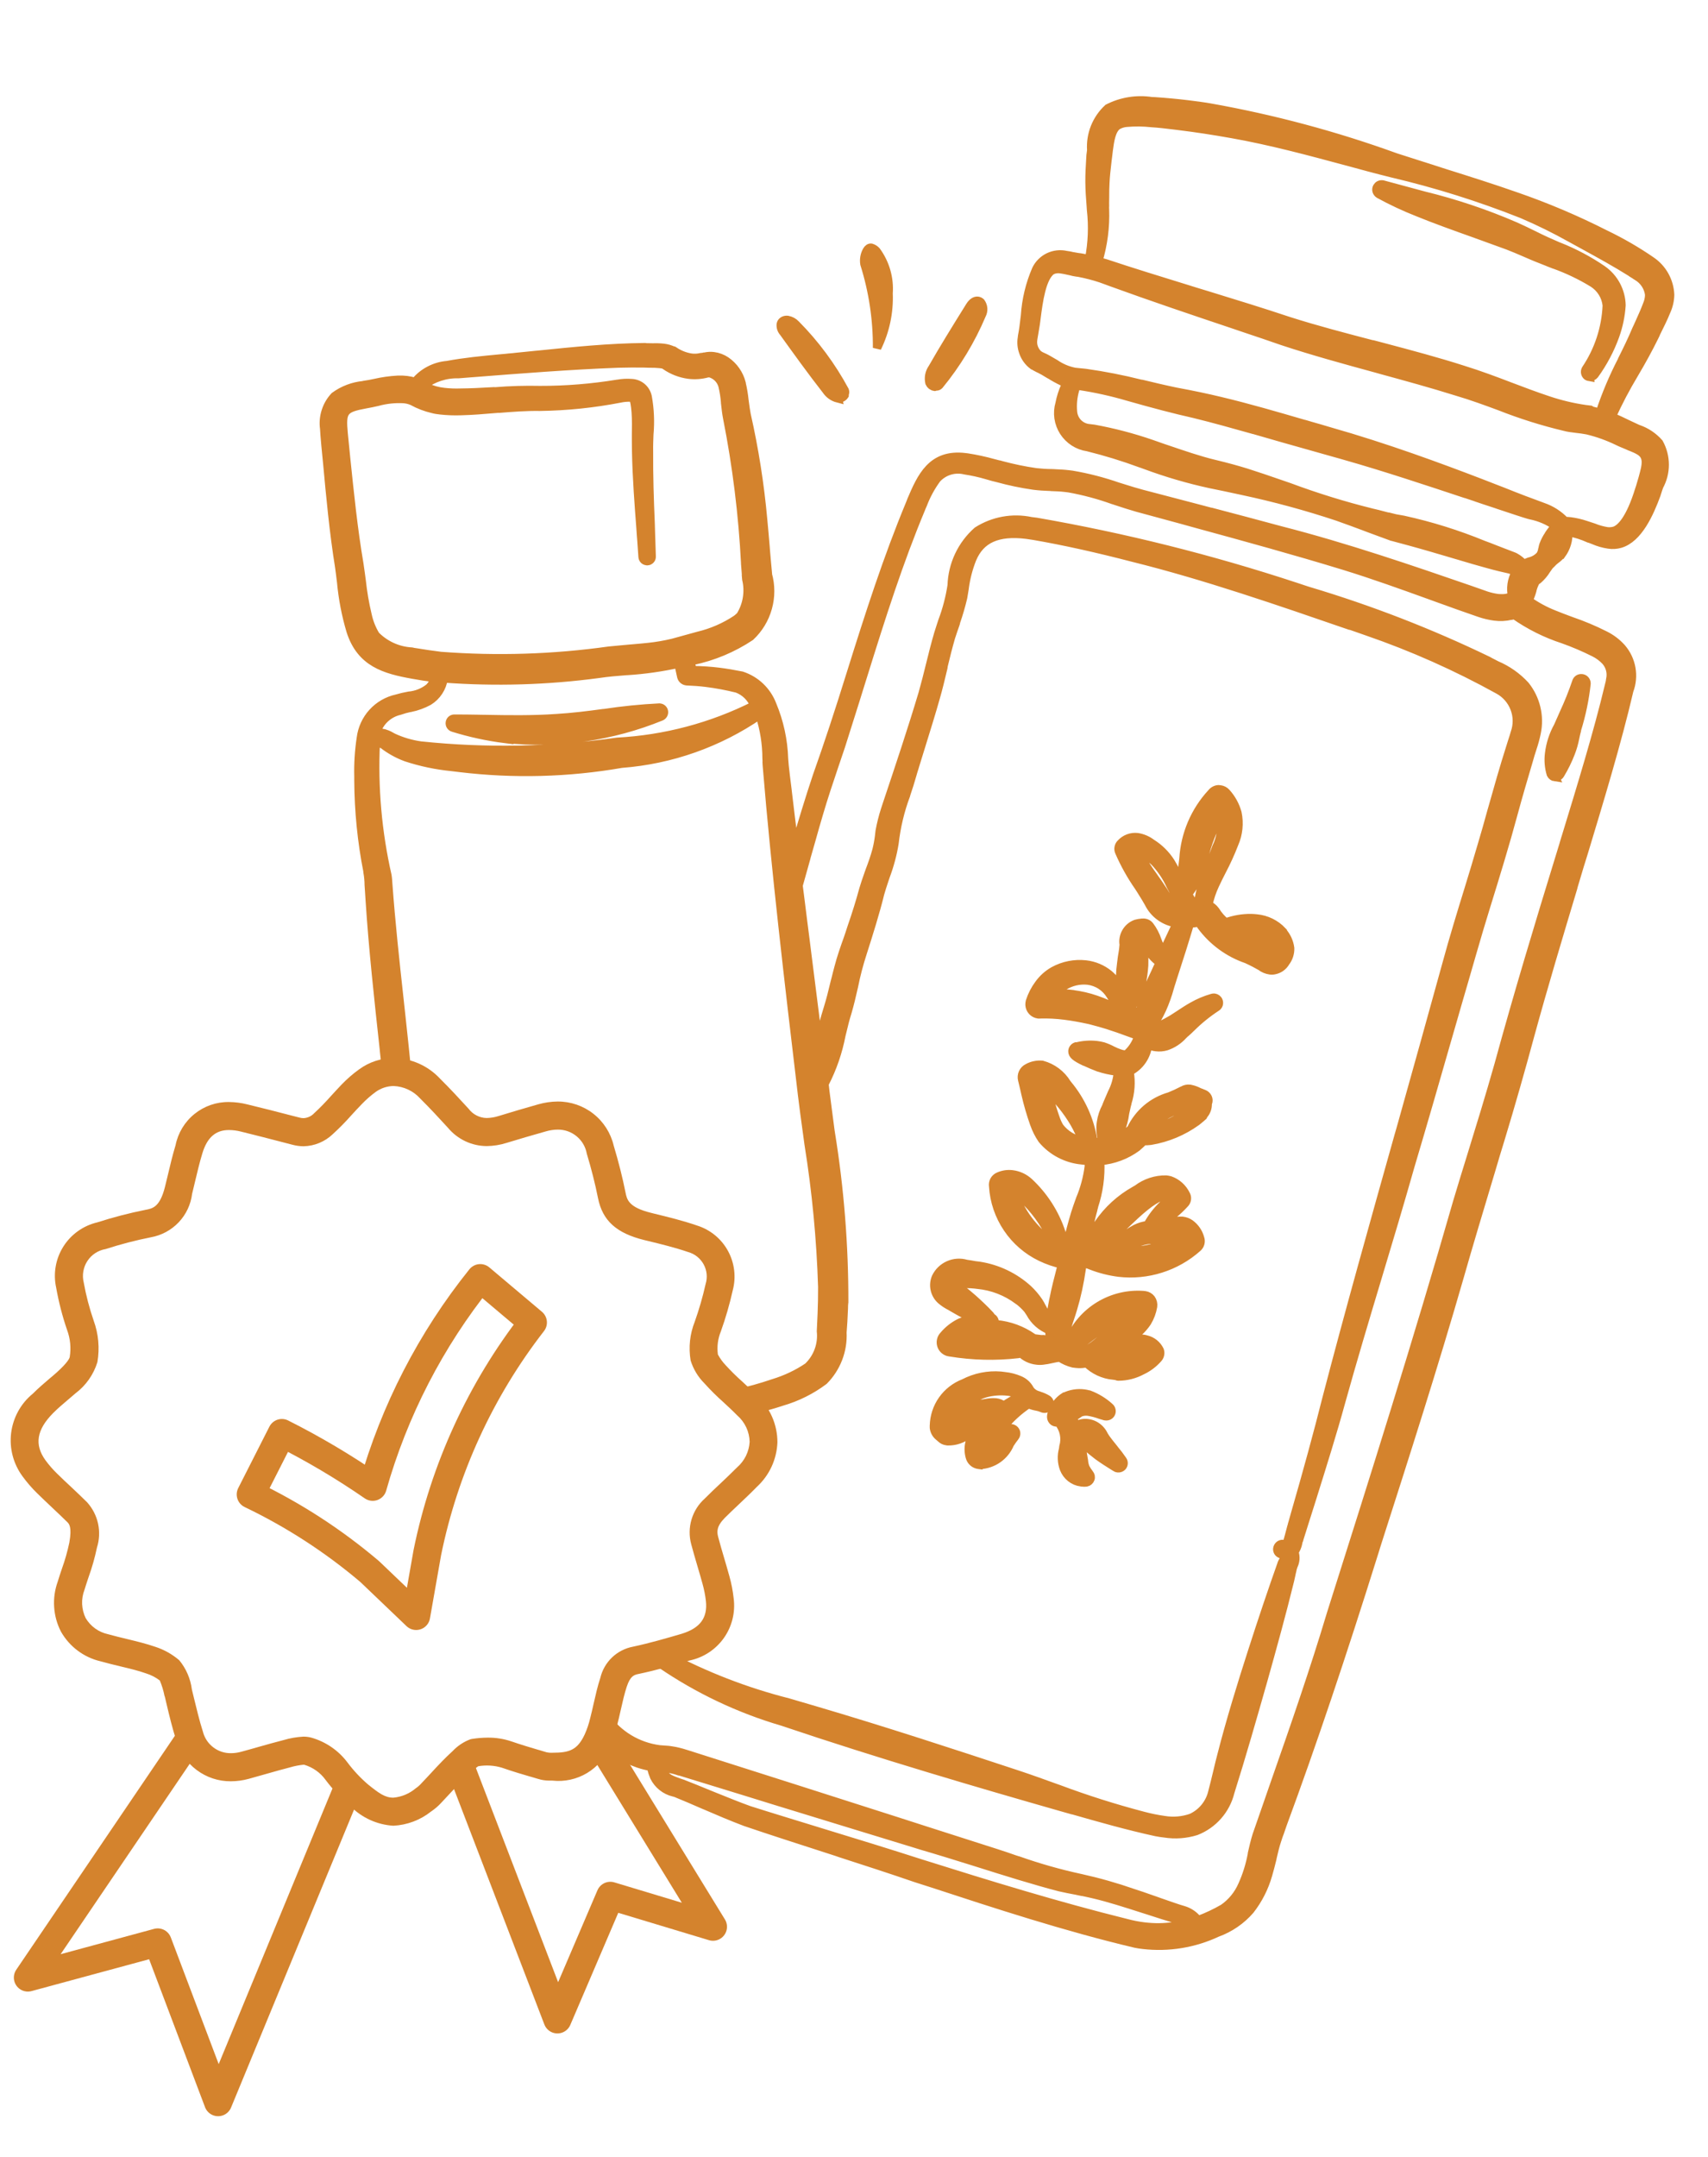
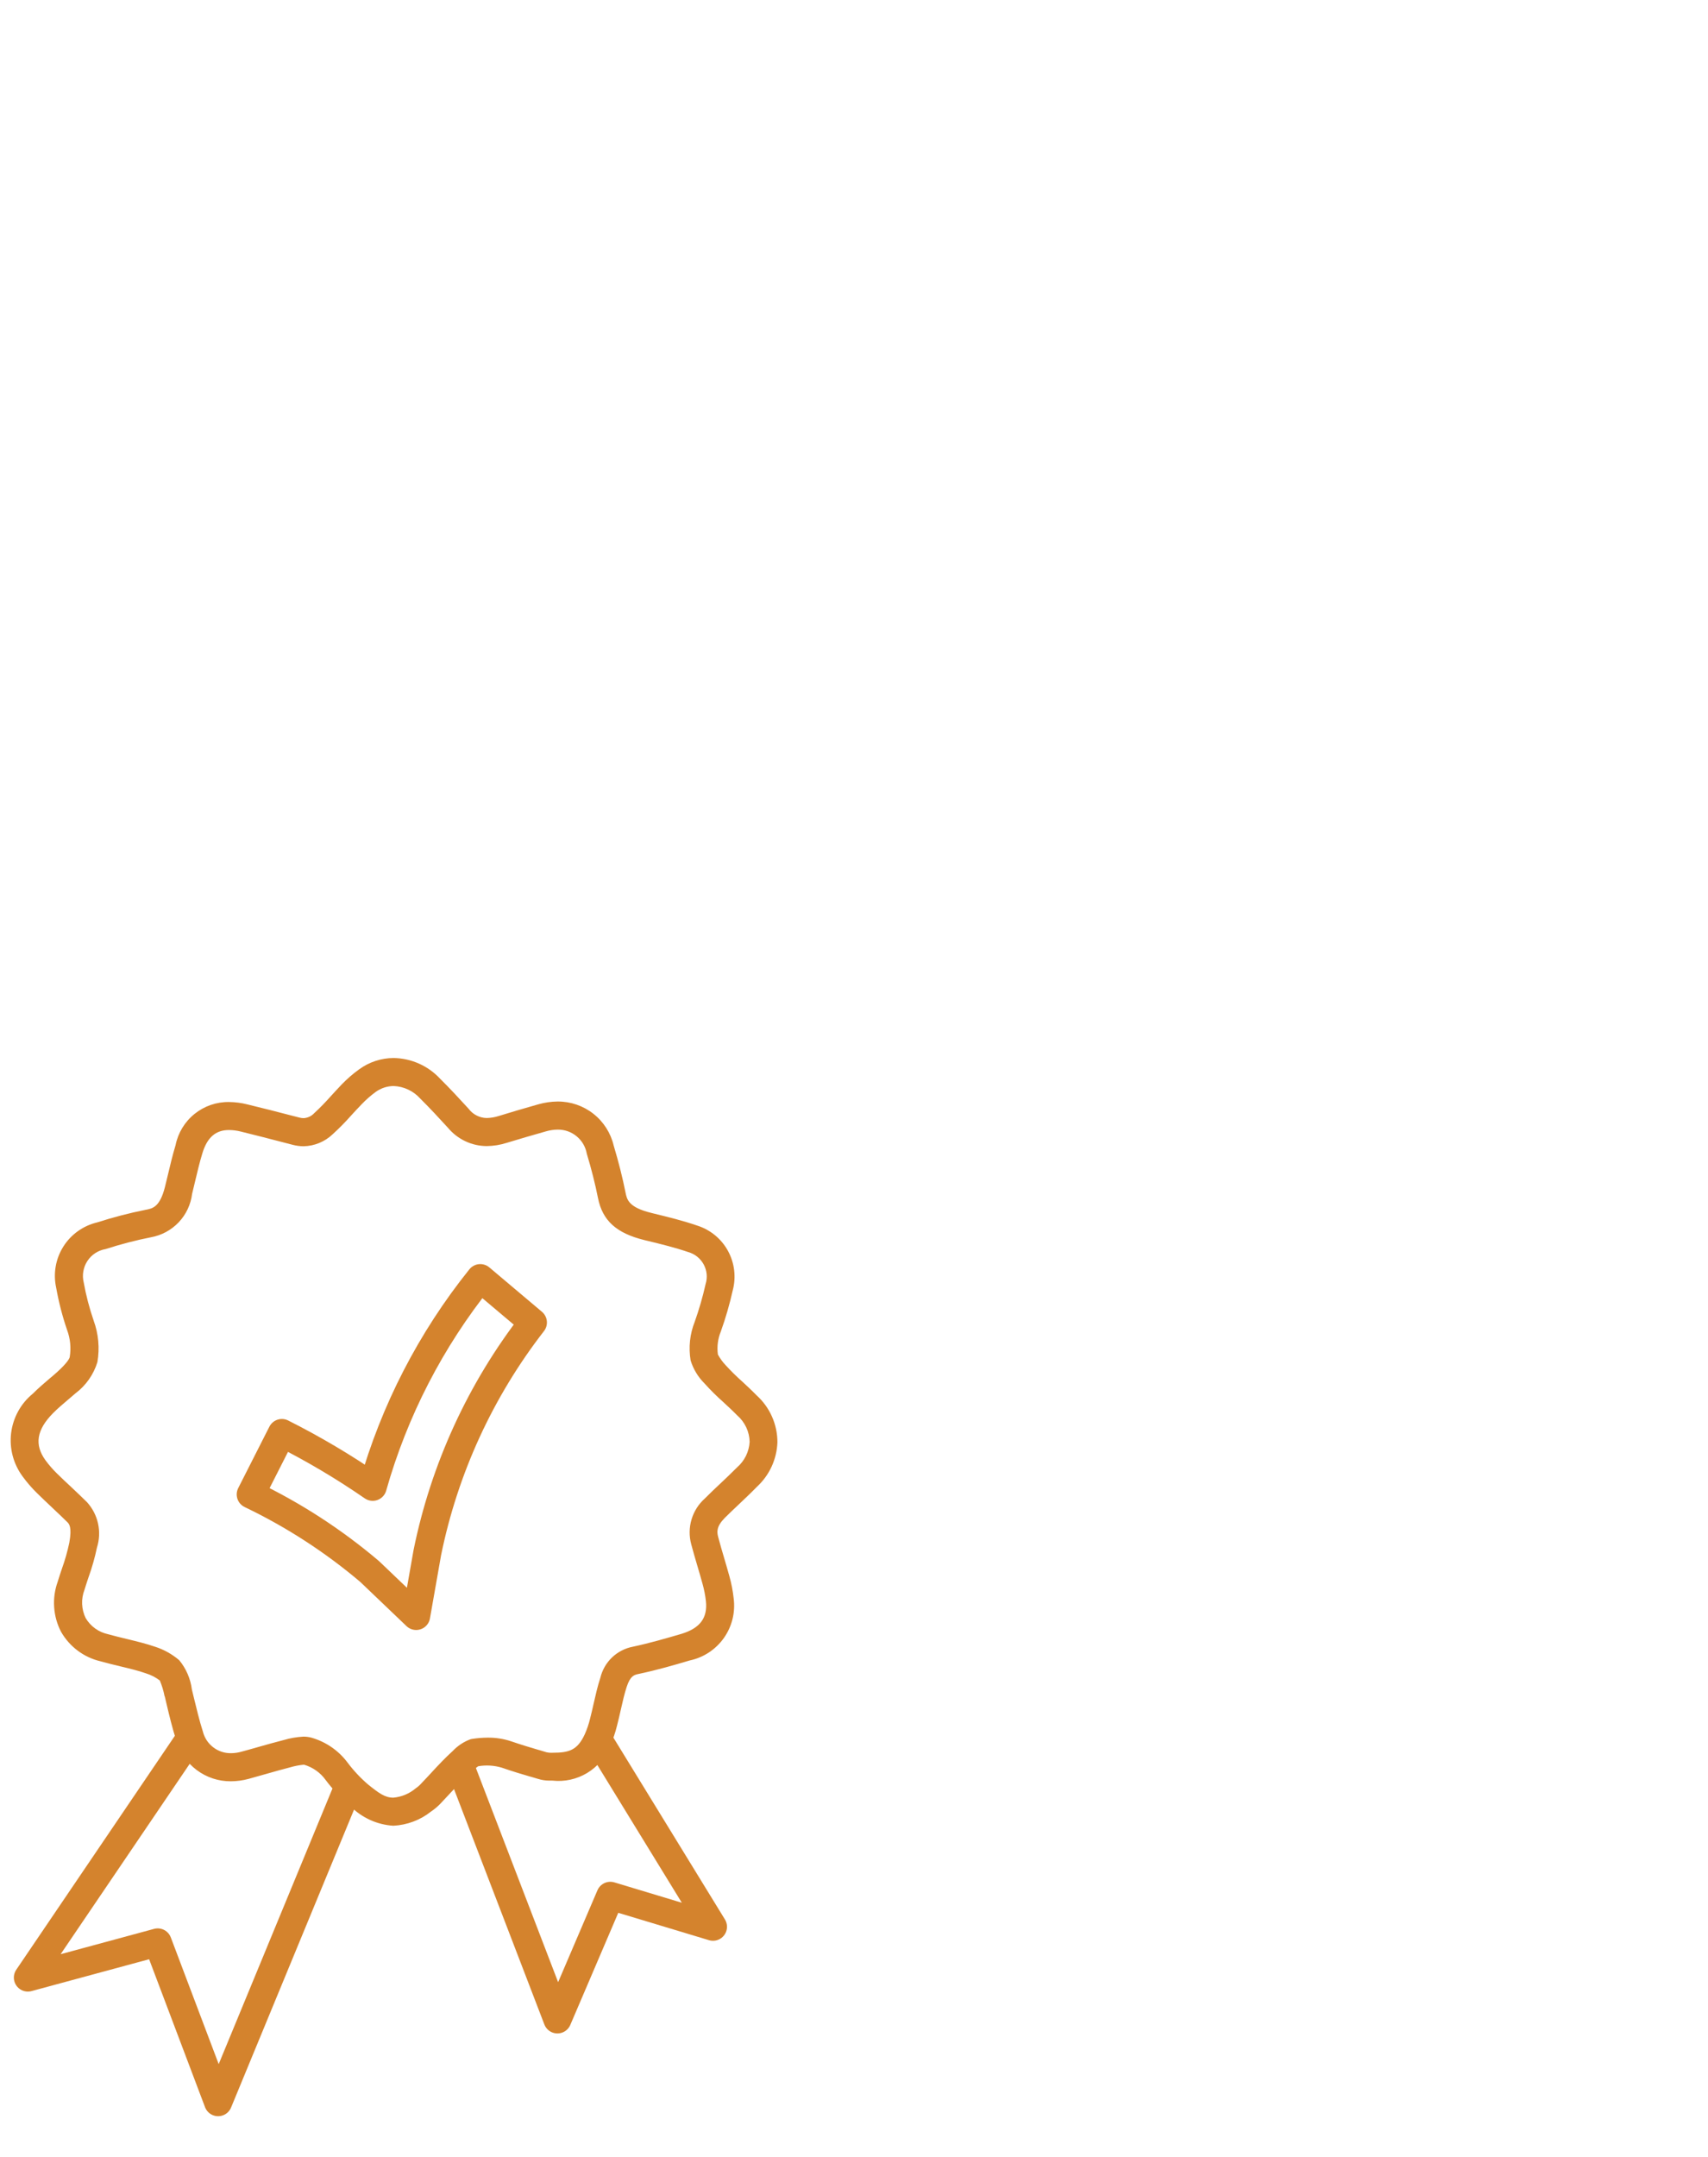
<svg xmlns="http://www.w3.org/2000/svg" width="61" height="77" viewBox="0 0 61 77" fill="none">
  <g clip-path="url(#clip0_10022_62)">
-     <path d="M40.829 69.432C40.735 69.42 40.642 69.409 40.561 69.391L40.555 69.39C38.057 68.799 35.543 67.975 33.325 67.248L32.7 67.048C31.8 66.737 30.878 66.441 29.988 66.152L29.892 66.118L29.589 66.02C28.523 65.675 27.559 65.367 26.614 65.045C26.119 64.858 25.619 64.643 25.217 64.47L25.139 64.438L24.989 64.373C24.722 64.257 24.481 64.152 24.237 64.054C24.184 64.029 24.13 64.008 24.074 63.992L24.055 63.99C23.907 63.954 23.768 63.886 23.649 63.79C23.529 63.695 23.432 63.574 23.364 63.438C23.319 63.33 23.282 63.22 23.254 63.107C23.254 63.102 23.254 63.097 23.255 63.093C23.257 63.088 23.257 63.084 23.257 63.079C23.098 63.05 22.942 63.01 22.79 62.959C22.259 62.775 21.779 62.468 21.388 62.066C21.464 61.877 21.526 61.683 21.576 61.485L21.624 61.289C21.847 61.607 22.134 61.874 22.466 62.075C22.798 62.275 23.168 62.404 23.553 62.454L23.866 62.477L23.931 62.485C24.122 62.512 24.31 62.556 24.494 62.617L24.563 62.638C26.718 63.321 30.546 64.545 32.093 65.04L33.109 65.367L35.552 66.149C35.804 66.229 36.018 66.302 36.229 66.377L36.348 66.415L36.361 66.417C37.091 66.675 37.837 66.887 38.593 67.05C39.228 67.19 39.854 67.368 40.468 67.582C40.627 67.631 40.888 67.722 41.212 67.836L41.257 67.851L41.323 67.875L41.39 67.899C41.732 68.019 42.087 68.144 42.277 68.196C42.446 68.248 42.599 68.343 42.719 68.472L42.733 68.485L42.743 68.496L42.758 68.512C42.77 68.525 42.782 68.537 42.796 68.549C43.105 68.434 43.404 68.294 43.689 68.129C43.989 67.922 44.223 67.634 44.368 67.3C44.523 66.957 44.636 66.596 44.707 66.226L44.708 66.219L44.712 66.19L44.715 66.164C44.763 65.95 44.815 65.728 44.883 65.512C44.999 65.175 45.115 64.841 45.233 64.507C45.322 64.249 45.412 63.992 45.501 63.734C46.258 61.573 46.934 59.621 47.534 57.62L47.638 57.29C49.044 52.853 50.635 47.823 52.041 42.92L52.108 42.698C52.142 42.585 52.176 42.472 52.211 42.357L52.305 42.047C52.384 41.789 52.463 41.533 52.541 41.282C52.847 40.293 53.2 39.146 53.52 38.016C54.221 35.454 54.978 32.956 55.693 30.633C55.728 30.52 55.763 30.407 55.798 30.29L55.842 30.146L55.853 30.107C55.872 30.047 55.89 29.985 55.908 29.922L55.923 29.876L55.934 29.841C56.463 28.112 57.065 26.151 57.459 24.495L57.498 24.336C57.502 24.324 57.503 24.311 57.503 24.297L57.507 24.269C57.535 24.153 57.536 24.031 57.507 23.914C57.478 23.798 57.422 23.69 57.343 23.6C57.227 23.477 57.09 23.375 56.938 23.299C56.578 23.119 56.207 22.96 55.828 22.825C55.209 22.624 54.623 22.331 54.09 21.958C54.065 21.96 54.042 21.965 54.017 21.971L53.996 21.976L53.978 21.98L53.967 21.979C53.773 22.025 53.572 22.035 53.374 22.008C53.192 21.983 53.013 21.941 52.839 21.881C52.343 21.712 51.829 21.526 51.375 21.362L51.041 21.241C50.11 20.905 49.054 20.523 48 20.199C46.252 19.664 44.452 19.171 42.709 18.695L42.222 18.56L41.419 18.342L40.614 18.124C40.363 18.052 40.115 17.972 39.865 17.889L39.764 17.855L39.756 17.854C39.242 17.669 38.714 17.528 38.177 17.431C38.139 17.426 38.093 17.421 38.039 17.414C37.877 17.394 37.711 17.389 37.551 17.383L37.519 17.379L37.448 17.376C37.307 17.371 37.132 17.362 36.962 17.341L36.906 17.334C36.475 17.272 36.049 17.183 35.63 17.067C35.52 17.043 35.403 17.011 35.24 16.962C34.985 16.887 34.726 16.83 34.463 16.79C34.284 16.746 34.096 16.75 33.919 16.803C33.743 16.856 33.584 16.956 33.459 17.092C33.251 17.375 33.082 17.685 32.958 18.014C32.937 18.061 32.916 18.11 32.895 18.156L32.895 18.162C32.105 20.056 31.506 21.932 30.804 24.188L30.66 24.649L30.554 24.99L30.528 25.073C30.364 25.586 30.198 26.118 30.034 26.636C29.964 26.843 29.896 27.045 29.827 27.248L29.808 27.303C29.614 27.877 29.415 28.469 29.241 29.065C29.155 29.357 29.068 29.655 28.998 29.912C28.932 30.145 28.866 30.376 28.8 30.604L28.798 30.62C28.71 30.938 28.616 31.277 28.519 31.614L28.597 32.228C28.646 32.643 28.704 33.07 28.758 33.499L28.822 34.01C28.913 34.72 29.001 35.424 29.083 36.074C29.103 36.224 29.12 36.368 29.138 36.513L29.168 36.739L29.183 36.857C29.2 36.985 29.215 37.111 29.232 37.233L29.248 37.169C29.279 37.056 29.31 36.934 29.34 36.812L29.383 36.654C29.434 36.429 29.51 36.176 29.585 35.934C29.654 35.709 29.721 35.452 29.803 35.103L29.828 35.005L29.844 34.946C29.878 34.81 29.912 34.67 29.95 34.532C30.03 34.215 30.17 33.814 30.276 33.521C30.325 33.382 30.37 33.243 30.408 33.123C30.58 32.628 30.72 32.175 30.838 31.74C30.888 31.571 30.943 31.412 31.009 31.225C31.012 31.202 31.025 31.179 31.033 31.158L31.056 31.091C31.144 30.861 31.234 30.609 31.302 30.359C31.343 30.197 31.374 30.033 31.395 29.867C31.399 29.827 31.403 29.796 31.407 29.763C31.411 29.731 31.416 29.694 31.419 29.663C31.466 29.411 31.528 29.162 31.607 28.917L31.663 28.745C32.14 27.322 32.57 26.035 32.955 24.748C33.049 24.41 33.14 24.06 33.219 23.732C33.308 23.372 33.403 22.988 33.511 22.623C33.538 22.536 33.565 22.45 33.594 22.363C33.614 22.302 33.633 22.242 33.653 22.182C33.81 21.767 33.922 21.338 33.989 20.901C34.001 20.531 34.088 20.167 34.246 19.832C34.404 19.497 34.628 19.199 34.906 18.954C35.474 18.593 36.161 18.468 36.82 18.607L37.019 18.632C40.156 19.178 43.248 19.952 46.273 20.948L46.652 21.074L46.732 21.099C48.931 21.755 51.074 22.586 53.141 23.584C53.208 23.623 53.279 23.659 53.347 23.693L53.375 23.708L53.43 23.736L53.445 23.744C53.836 23.91 54.187 24.157 54.475 24.47C54.663 24.705 54.797 24.979 54.867 25.273C54.937 25.566 54.941 25.87 54.879 26.165C54.842 26.347 54.793 26.526 54.734 26.701C54.724 26.729 54.716 26.757 54.708 26.783L54.694 26.827C54.69 26.855 54.676 26.881 54.668 26.905L54.605 27.125C54.413 27.773 54.227 28.404 54.064 29.007C53.762 30.13 53.413 31.266 53.082 32.333C53.033 32.496 52.982 32.66 52.934 32.819C52.893 32.951 52.854 33.082 52.814 33.215C52.642 33.794 52.475 34.383 52.3 34.986C52.216 35.278 52.128 35.569 52.045 35.861L51.943 36.217L51.711 37.02C51.292 38.48 50.816 40.135 50.369 41.633C50.013 42.886 49.605 44.26 49.214 45.552C48.743 47.116 48.289 48.638 47.897 50.048C47.594 51.153 47.242 52.272 46.903 53.356L46.888 53.405L46.782 53.741C46.717 53.946 46.651 54.152 46.586 54.359L46.517 54.58C46.478 54.703 46.439 54.827 46.4 54.95L46.398 54.966C46.385 54.994 46.374 55.024 46.366 55.054L46.363 55.084C46.339 55.2 46.294 55.309 46.227 55.407C46.256 55.491 46.267 55.579 46.261 55.667C46.254 55.755 46.228 55.841 46.187 55.919L46.186 55.93L46.184 55.941C46.18 55.952 46.175 55.964 46.17 55.975C46.164 56.018 46.146 56.078 46.125 56.171L46.122 56.191L46.071 56.42C45.779 57.611 45.452 58.794 45.084 60.104L45.063 60.175C44.761 61.235 44.347 62.687 43.939 63.979C43.862 64.292 43.711 64.582 43.498 64.824C43.285 65.067 43.017 65.254 42.717 65.371C42.353 65.484 41.968 65.512 41.592 65.452C41.492 65.44 41.393 65.428 41.306 65.409L41.298 65.408C40.277 65.187 39.237 64.889 38.318 64.627L38.298 64.625L37.948 64.526C34.956 63.672 31.43 62.64 27.947 61.465C26.398 61.011 24.93 60.315 23.598 59.404C23.558 59.377 23.53 59.335 23.52 59.288C23.516 59.264 23.517 59.238 23.523 59.214C23.529 59.191 23.54 59.169 23.555 59.149C23.573 59.121 23.599 59.099 23.63 59.085C23.661 59.071 23.696 59.065 23.73 59.07C23.751 59.072 23.772 59.079 23.791 59.089C25.172 59.827 26.637 60.395 28.155 60.78L29.069 61.048C31.605 61.794 34.044 62.596 36.325 63.348C36.816 63.51 37.322 63.695 37.709 63.834L37.806 63.868C38.794 64.238 39.801 64.557 40.823 64.825C41.074 64.892 41.328 64.944 41.585 64.98C41.907 65.033 42.238 65.004 42.547 64.896C42.727 64.814 42.887 64.692 43.015 64.541C43.143 64.389 43.237 64.211 43.288 64.019C43.355 63.766 43.417 63.51 43.475 63.268C43.534 63.026 43.575 62.84 43.627 62.653C43.932 61.458 44.339 60.134 44.706 58.996C45.079 57.833 45.438 56.77 45.771 55.832C45.771 55.83 45.771 55.827 45.772 55.824C45.773 55.822 45.773 55.821 45.773 55.819C45.788 55.781 45.808 55.745 45.83 55.711C45.88 55.616 45.894 55.576 45.879 55.534C45.821 55.52 45.764 55.498 45.712 55.469C45.691 55.458 45.672 55.443 45.657 55.425C45.642 55.406 45.63 55.385 45.624 55.362C45.617 55.339 45.615 55.314 45.618 55.29C45.621 55.266 45.629 55.241 45.641 55.22C45.659 55.187 45.685 55.16 45.719 55.142C45.752 55.124 45.79 55.117 45.828 55.122C45.848 55.124 45.869 55.131 45.887 55.14L45.914 55.152C45.922 55.157 45.931 55.16 45.94 55.162C45.986 55.028 46.072 54.699 46.12 54.515L46.133 54.474C46.137 54.437 46.152 54.403 46.161 54.371C46.19 54.264 46.211 54.186 46.227 54.135C46.69 52.533 47.067 51.152 47.379 49.913C48.185 46.825 49.082 43.636 49.948 40.556L49.983 40.434L49.996 40.39L50.008 40.349L50.069 40.133C50.597 38.247 51.144 36.295 51.663 34.407C51.91 33.501 52.189 32.59 52.453 31.735C52.599 31.258 52.764 30.718 52.916 30.194C53.039 29.781 53.159 29.363 53.27 28.954L53.298 28.857C53.501 28.14 53.71 27.396 53.941 26.675C53.953 26.64 53.968 26.591 53.989 26.521L54.024 26.411L54.052 26.326L54.1 26.164C54.201 25.881 54.198 25.572 54.091 25.291C53.984 25.01 53.781 24.776 53.518 24.632C52.017 23.801 50.448 23.103 48.826 22.544L48.246 22.341L48.233 22.34L48.212 22.337C45.656 21.456 43.016 20.544 40.489 19.917C39.167 19.573 38.007 19.316 36.94 19.131C36.852 19.12 36.763 19.101 36.661 19.089C35.635 18.963 35.018 19.24 34.72 19.958C34.588 20.29 34.498 20.638 34.451 20.992L34.447 21.026L34.421 21.184L34.396 21.333C34.325 21.632 34.24 21.927 34.138 22.217L34.136 22.24L34.123 22.275L34.123 22.282C34.069 22.434 34.014 22.593 33.964 22.749C33.866 23.087 33.779 23.432 33.698 23.774L33.694 23.807L33.69 23.839L33.666 23.937C33.587 24.271 33.514 24.573 33.428 24.872C33.266 25.451 33.083 26.03 32.901 26.621C32.831 26.84 32.761 27.068 32.694 27.289L32.663 27.393C32.647 27.444 32.63 27.496 32.615 27.547L32.578 27.674C32.52 27.884 32.449 28.106 32.359 28.373L32.358 28.384C32.151 28.936 32.014 29.511 31.947 30.095L31.946 30.103C31.88 30.508 31.773 30.904 31.628 31.288L31.597 31.381L31.579 31.436C31.526 31.595 31.476 31.745 31.433 31.899C31.268 32.575 31.024 33.346 30.811 34.014C30.682 34.41 30.576 34.813 30.495 35.222L30.482 35.277C30.419 35.555 30.352 35.841 30.269 36.126C30.197 36.355 30.14 36.571 30.083 36.822L30.051 36.949C29.936 37.551 29.736 38.133 29.456 38.677L29.455 38.683C29.451 38.691 29.448 38.699 29.446 38.707C29.454 38.796 29.465 38.891 29.478 38.99C29.512 39.256 29.549 39.524 29.582 39.792C29.609 39.989 29.633 40.186 29.659 40.379L29.67 40.449C29.993 42.445 30.153 44.465 30.149 46.488L30.144 46.528C30.137 46.583 30.137 46.645 30.136 46.709C30.124 47.024 30.104 47.363 30.086 47.571C30.101 47.888 30.051 48.204 29.937 48.5C29.823 48.796 29.649 49.066 29.426 49.291C28.974 49.63 28.465 49.883 27.923 50.04L27.866 50.059C27.552 50.162 27.216 50.252 26.847 50.338C26.793 50.276 26.742 50.224 26.705 50.185C26.574 50.053 26.443 49.928 26.315 49.809L26.299 49.794L26.26 49.758C26.725 49.658 27.183 49.531 27.633 49.377C28.066 49.245 28.478 49.05 28.854 48.797C29.024 48.635 29.155 48.436 29.236 48.215C29.317 47.995 29.346 47.758 29.321 47.524C29.332 47.309 29.372 46.559 29.367 45.948C29.314 44.236 29.151 42.53 28.879 40.84L28.867 40.752C28.853 40.645 28.838 40.535 28.823 40.426L28.815 40.37C28.758 39.953 28.698 39.521 28.647 39.094C28.16 35.004 27.695 31.04 27.394 27.401C27.387 27.334 27.384 27.267 27.381 27.204L27.384 27.177L27.381 27.127L27.378 27.077C27.377 26.549 27.293 26.026 27.13 25.524C25.667 26.53 23.965 27.13 22.195 27.265C20.292 27.596 18.351 27.647 16.433 27.417L16.128 27.38C15.575 27.325 15.03 27.211 14.503 27.037C14.205 26.927 13.926 26.772 13.675 26.577C13.629 26.554 13.579 26.539 13.527 26.532L13.501 26.529L13.475 26.526C13.456 26.525 13.438 26.523 13.42 26.519C13.343 28.112 13.484 29.708 13.837 31.263C13.844 31.301 13.848 31.347 13.854 31.412L13.864 31.549C13.963 32.905 14.114 34.314 14.265 35.676L14.274 35.757L14.288 35.894L14.291 35.917L14.331 36.282C14.371 36.647 14.411 37.02 14.448 37.382C14.481 37.683 14.514 38.007 14.547 38.347C14.469 38.325 14.389 38.309 14.309 38.299C14.242 38.291 14.176 38.288 14.11 38.288C14.007 38.288 13.904 38.298 13.803 38.317C13.778 38.087 13.752 37.839 13.72 37.559L13.71 37.451C13.517 35.685 13.317 33.86 13.205 32.128C13.202 32.071 13.198 32.014 13.194 31.956L13.188 31.861L13.17 31.595C13.169 31.438 13.154 31.281 13.126 31.127C13.126 31.125 13.126 31.122 13.126 31.12C13.126 31.118 13.127 31.116 13.128 31.114C12.917 30.044 12.808 28.957 12.802 27.866L12.802 27.731C12.79 27.268 12.819 26.804 12.889 26.346C12.931 26.008 13.076 25.692 13.305 25.44C13.534 25.188 13.836 25.014 14.169 24.941C14.312 24.899 14.457 24.864 14.604 24.839C14.867 24.816 15.117 24.717 15.324 24.553C15.422 24.46 15.489 24.337 15.514 24.203L15.508 24.202C15.252 24.171 15.003 24.132 14.746 24.085C13.744 23.906 12.884 23.665 12.521 22.524C12.352 21.957 12.24 21.375 12.185 20.785C12.172 20.666 12.156 20.552 12.143 20.443L12.131 20.359L12.118 20.257C11.914 18.991 11.794 17.69 11.689 16.544L11.684 16.496C11.665 16.341 11.584 15.477 11.579 15.301C11.55 15.092 11.569 14.881 11.633 14.681C11.697 14.48 11.805 14.296 11.949 14.143C12.252 13.922 12.609 13.787 12.982 13.751L12.998 13.745C13.132 13.727 13.272 13.699 13.365 13.679L13.384 13.675C13.653 13.613 13.929 13.574 14.205 13.559C14.313 13.554 14.421 13.558 14.529 13.571C14.629 13.583 14.728 13.605 14.824 13.635C14.966 13.464 15.139 13.322 15.336 13.22C15.533 13.117 15.748 13.053 15.97 13.035C16.588 12.919 17.24 12.858 17.811 12.804L17.854 12.8L18.085 12.779L18.174 12.769L18.319 12.757L18.396 12.748L18.663 12.721L18.772 12.71L19.137 12.673L19.247 12.663C20.481 12.537 21.758 12.405 23.037 12.395L23.044 12.396L23.083 12.401L23.097 12.402C23.155 12.403 23.213 12.404 23.275 12.404L23.288 12.405L23.294 12.406C23.428 12.4 23.562 12.404 23.695 12.418C23.816 12.432 23.933 12.465 24.043 12.517L24.049 12.517C24.053 12.52 24.058 12.52 24.062 12.519C24.25 12.65 24.464 12.736 24.69 12.77C24.799 12.784 24.91 12.779 25.017 12.755L25.026 12.756L25.058 12.749L25.065 12.75L25.072 12.751C25.084 12.748 25.095 12.746 25.107 12.745L25.136 12.737L25.147 12.739L25.189 12.73C25.286 12.709 25.387 12.705 25.485 12.717C25.645 12.737 25.797 12.794 25.93 12.884C26.205 13.073 26.401 13.355 26.485 13.677C26.485 13.677 26.485 13.677 26.484 13.686C26.531 13.882 26.565 14.081 26.585 14.282L26.591 14.324L26.596 14.363L26.6 14.391C26.62 14.537 26.638 14.675 26.663 14.802C26.943 16.039 27.14 17.293 27.254 18.556C27.286 18.884 27.314 19.216 27.341 19.538L27.349 19.646C27.361 19.791 27.374 19.934 27.386 20.075L27.424 20.482L27.421 20.502C27.532 20.894 27.532 21.309 27.422 21.702C27.313 22.095 27.098 22.45 26.8 22.729C26.172 23.146 25.47 23.44 24.731 23.594C24.713 23.597 24.694 23.602 24.677 23.608L24.667 23.607L24.648 23.613L24.737 23.925C25.051 23.927 25.364 23.948 25.675 23.986C25.931 24.018 26.205 24.064 26.489 24.121C26.737 24.202 26.964 24.337 27.153 24.517C27.341 24.697 27.488 24.917 27.581 25.161C27.837 25.773 27.979 26.428 28 27.091L28.003 27.133C28.009 27.203 28.013 27.277 28.021 27.347C28.047 27.581 28.077 27.846 28.121 28.18L28.141 28.354L28.147 28.403C28.183 28.709 28.265 29.392 28.377 30.288L28.398 30.212C28.644 29.385 28.899 28.532 29.178 27.701C29.572 26.595 29.964 25.403 30.383 24.055C31.06 21.892 31.686 19.944 32.498 17.987L32.543 17.874L32.544 17.867C32.9 17.036 33.268 16.176 34.473 16.324L34.553 16.334C34.862 16.382 35.169 16.449 35.471 16.533L35.561 16.556L35.659 16.582L35.691 16.586L35.776 16.61C36.179 16.718 36.588 16.803 37.001 16.862C37.191 16.883 37.383 16.895 37.574 16.896L37.651 16.899L37.67 16.901C37.828 16.908 37.994 16.915 38.158 16.935L38.288 16.951C38.853 17.047 39.408 17.192 39.949 17.381L39.956 17.382L40.072 17.418L40.145 17.441C40.355 17.507 40.572 17.574 40.787 17.631C41.269 17.757 41.829 17.905 42.393 18.051L42.919 18.189L43.228 18.271L43.255 18.274C44.072 18.489 44.915 18.711 45.743 18.936C48.087 19.536 50.422 20.34 52.483 21.05L53.083 21.261C53.21 21.302 53.342 21.333 53.475 21.352C53.521 21.358 53.567 21.36 53.614 21.36C53.693 21.363 53.774 21.356 53.851 21.337L53.868 21.331L53.885 21.326L53.903 21.322L53.91 21.323C53.943 21.315 53.975 21.308 54.008 21.304C53.938 21.009 53.983 20.699 54.131 20.435C54.067 20.385 53.992 20.349 53.913 20.328C53.692 20.279 53.443 20.222 53.118 20.13C52.845 20.058 52.452 19.941 52.073 19.828L52.003 19.808L51.693 19.716L51.453 19.646L51.13 19.551C50.571 19.388 50.058 19.251 49.727 19.163L49.712 19.161C49.469 19.072 49.202 18.974 48.873 18.852L48.698 18.785C48.415 18.68 48.085 18.557 47.762 18.444C46.649 18.074 45.517 17.767 44.37 17.523C43.87 17.415 43.528 17.342 43.224 17.282C42.44 17.112 41.669 16.886 40.916 16.607L40.836 16.578L40.745 16.545L40.738 16.544C40.119 16.315 39.488 16.122 38.848 15.963C38.674 15.938 38.506 15.876 38.358 15.781C38.21 15.686 38.085 15.56 37.989 15.413C37.894 15.265 37.832 15.099 37.806 14.925C37.781 14.751 37.793 14.574 37.843 14.405C37.884 14.19 37.951 13.979 38.042 13.78L38.055 13.75C38.065 13.73 38.073 13.709 38.079 13.687L38.049 13.669C38.013 13.656 37.978 13.641 37.943 13.624C37.783 13.548 37.627 13.461 37.477 13.365L37.469 13.364C37.376 13.306 37.299 13.261 37.225 13.218L37.217 13.217C37.173 13.192 37.127 13.169 37.081 13.149L37.058 13.137C37.003 13.109 36.952 13.08 36.898 13.047L36.89 13.046C36.73 12.927 36.61 12.762 36.545 12.573C36.485 12.408 36.468 12.23 36.498 12.057L36.504 12.003C36.526 11.886 36.546 11.774 36.559 11.665C36.575 11.536 36.592 11.402 36.608 11.269C36.645 10.701 36.779 10.143 37.005 9.62C37.099 9.426 37.256 9.27 37.45 9.176C37.645 9.083 37.865 9.058 38.075 9.105C38.155 9.115 38.235 9.13 38.314 9.15L38.327 9.151L38.496 9.181L38.586 9.192L38.743 9.221L38.752 9.222L38.897 9.25C39.009 8.67 39.033 8.076 38.966 7.489L38.956 7.337C38.935 7.081 38.914 6.784 38.912 6.495C38.91 6.205 38.926 5.944 38.941 5.701L38.95 5.544L38.958 5.484C38.96 5.464 38.962 5.447 38.965 5.427C38.967 5.407 38.969 5.387 38.972 5.37L38.973 5.36C38.955 5.082 38.999 4.803 39.102 4.544C39.206 4.286 39.365 4.054 39.57 3.865C40.05 3.619 40.597 3.531 41.13 3.613L41.237 3.617C41.618 3.642 42.015 3.678 42.417 3.727C42.684 3.76 42.955 3.794 43.226 3.842C45.471 4.242 47.678 4.832 49.822 5.608L49.919 5.64C50.419 5.802 50.946 5.968 51.408 6.116L51.436 6.126L51.63 6.188C52.406 6.432 53.295 6.712 54.134 7.007C55.231 7.385 56.3 7.839 57.334 8.364C57.905 8.638 58.454 8.955 58.975 9.314C59.174 9.449 59.338 9.629 59.455 9.84C59.571 10.05 59.637 10.284 59.647 10.524C59.642 10.732 59.594 10.936 59.506 11.124C59.42 11.34 59.289 11.607 59.172 11.841C59.159 11.865 59.146 11.892 59.134 11.916L59.132 11.93C59.113 11.967 59.096 12.002 59.081 12.036C58.876 12.451 58.642 12.881 58.365 13.348C58.068 13.843 57.799 14.354 57.56 14.879C57.738 14.953 57.913 15.034 58.114 15.134C58.203 15.177 58.323 15.233 58.451 15.291L58.51 15.318L58.519 15.319C58.801 15.418 59.053 15.588 59.251 15.812C59.383 16.05 59.453 16.317 59.453 16.589C59.454 16.861 59.384 17.128 59.253 17.366L59.252 17.375C59.24 17.41 59.229 17.441 59.218 17.471C59.198 17.531 59.179 17.588 59.161 17.646L59.16 17.654C58.915 18.32 58.514 19.229 57.858 19.415C57.726 19.452 57.587 19.46 57.451 19.439C57.267 19.412 57.087 19.361 56.916 19.286C56.863 19.267 56.82 19.25 56.768 19.229L56.759 19.228L56.752 19.227C56.515 19.12 56.266 19.041 56.011 18.993C56.025 19.279 55.941 19.561 55.773 19.792L55.767 19.791C55.706 19.863 55.636 19.927 55.56 19.982L55.542 19.996L55.535 20.002C55.497 20.031 55.463 20.063 55.43 20.098L55.42 20.096C55.35 20.172 55.288 20.253 55.232 20.34C55.148 20.477 55.042 20.6 54.92 20.705C54.919 20.706 54.917 20.706 54.916 20.705C54.914 20.705 54.913 20.705 54.912 20.704C54.874 20.731 54.842 20.766 54.82 20.808C54.781 20.887 54.751 20.971 54.727 21.056L54.724 21.083C54.69 21.206 54.644 21.326 54.588 21.441C54.871 21.642 55.177 21.808 55.5 21.935C55.669 22.005 55.848 22.071 56.021 22.136L56.073 22.155L56.132 22.177C56.536 22.316 56.929 22.481 57.31 22.673C57.541 22.786 57.748 22.942 57.919 23.134C58.096 23.34 58.214 23.59 58.261 23.857C58.308 24.125 58.283 24.4 58.187 24.654C57.759 26.498 57.095 28.677 56.566 30.428L56.412 30.923L56.191 31.662L56.188 31.685C55.667 33.417 55.129 35.208 54.645 36.977C54.328 38.153 53.973 39.4 53.586 40.677L53.419 41.223L53.246 41.807L53.218 41.899C52.847 43.133 52.426 44.535 52.129 45.582C51.214 48.76 50.188 51.959 49.195 55.055L49.146 55.21L49.092 55.386C47.921 59.131 46.848 62.313 45.814 65.114L45.798 65.159C45.78 65.214 45.754 65.293 45.71 65.416L45.69 65.468L45.678 65.5L45.667 65.529C45.645 65.591 45.625 65.65 45.609 65.705C45.54 65.912 45.49 66.131 45.445 66.324L45.442 66.347L45.421 66.433C45.381 66.589 45.338 66.767 45.285 66.942C45.155 67.395 44.939 67.818 44.65 68.19C44.333 68.557 43.926 68.836 43.47 69.001C42.647 69.387 41.732 69.536 40.829 69.432ZM23.635 63.112C23.741 63.454 23.871 63.499 24.256 63.639L24.313 63.658L24.371 63.677C24.677 63.795 24.985 63.922 25.282 64.044L25.313 64.057L25.355 64.074L25.581 64.165C25.965 64.319 26.358 64.48 26.753 64.622C27.545 64.874 28.365 65.121 29.158 65.366L29.221 65.386L29.528 65.48C30.56 65.795 31.731 66.154 32.863 66.519C35.322 67.292 37.735 68.036 40.228 68.655C40.433 68.71 40.641 68.751 40.852 68.777C41.038 68.8 41.225 68.811 41.413 68.808C41.735 68.804 42.056 68.757 42.367 68.67C42.334 68.644 42.3 68.62 42.264 68.598C42.23 68.58 42.195 68.567 42.158 68.557C41.963 68.505 41.752 68.441 41.539 68.375L41.225 68.274L41.128 68.243L41.018 68.207L40.846 68.153C40.21 67.948 39.598 67.754 39.104 67.637C38.964 67.603 38.819 67.572 38.679 67.542L38.64 67.538L38.437 67.495C38.239 67.459 38.042 67.419 37.846 67.375C36.967 67.147 35.883 66.809 34.848 66.481L34.759 66.453C34.133 66.258 33.486 66.057 32.927 65.895L32.588 65.79L32.238 65.683C31.702 65.517 31.094 65.331 30.453 65.137L27.67 64.284L26.588 63.949L24.349 63.261L24.28 63.241L24.254 63.238C24.124 63.192 23.991 63.159 23.855 63.138C23.835 63.133 23.816 63.131 23.796 63.13C23.776 63.128 23.744 63.124 23.696 63.126L23.635 63.112ZM13.829 26.22C13.829 26.22 13.829 26.22 13.836 26.221C13.874 26.237 13.904 26.251 13.931 26.267L14.032 26.323C14.346 26.47 14.68 26.569 15.024 26.617C17.361 26.862 19.719 26.817 22.045 26.483C23.749 26.392 25.416 25.95 26.94 25.184C26.885 25.046 26.801 24.922 26.695 24.818C26.59 24.715 26.464 24.634 26.325 24.582C25.96 24.491 25.591 24.422 25.218 24.375C24.988 24.347 24.756 24.33 24.532 24.322L24.515 24.32C24.473 24.315 24.432 24.296 24.4 24.268C24.367 24.239 24.344 24.203 24.333 24.161L24.231 23.698C24.228 23.697 24.226 23.697 24.223 23.697C23.625 23.828 23.017 23.915 22.407 23.954L22.394 23.953C22.049 23.979 21.711 24.007 21.373 24.058C19.54 24.303 17.687 24.357 15.843 24.22C15.82 24.387 15.76 24.546 15.667 24.687C15.575 24.828 15.452 24.947 15.308 25.035C15.105 25.144 14.888 25.224 14.662 25.27L14.649 25.269C14.519 25.296 14.392 25.332 14.266 25.376C14.074 25.42 13.897 25.515 13.753 25.648C13.608 25.782 13.501 25.952 13.443 26.14C13.447 26.142 13.454 26.142 13.459 26.142L13.51 26.148L13.532 26.151C13.562 26.154 13.595 26.159 13.632 26.163C13.697 26.171 13.76 26.188 13.82 26.214L13.829 26.22ZM14.414 14.246C14.103 14.229 13.79 14.262 13.49 14.344L13.467 14.349C13.337 14.381 13.198 14.407 13.067 14.431C12.271 14.578 12.196 14.676 12.273 15.481C12.3 15.748 12.326 16.018 12.353 16.288L12.358 16.338C12.488 17.591 12.62 18.889 12.831 20.124L12.881 20.473L12.89 20.538L12.904 20.647C12.908 20.675 12.913 20.705 12.916 20.733C12.96 21.143 13.029 21.549 13.125 21.95C13.18 22.209 13.278 22.457 13.416 22.683C13.758 23.029 14.216 23.236 14.702 23.263L14.709 23.264C14.751 23.275 14.794 23.283 14.838 23.288C15.091 23.331 15.478 23.387 15.738 23.419C17.744 23.572 19.761 23.509 21.754 23.229C21.896 23.214 22.036 23.201 22.182 23.189L22.475 23.162L22.591 23.152L22.617 23.15C22.798 23.134 22.983 23.119 23.16 23.099C23.455 23.068 23.747 23.018 24.034 22.948L24.934 22.7C25.423 22.584 25.888 22.382 26.306 22.103L26.372 22.048L26.441 21.985C26.561 21.792 26.642 21.577 26.678 21.353C26.715 21.128 26.707 20.899 26.654 20.678C26.648 20.631 26.645 20.585 26.642 20.542L26.644 20.522L26.642 20.479L26.614 20.121L26.615 20.111C26.525 18.368 26.311 16.634 25.972 14.922C25.94 14.76 25.923 14.604 25.906 14.454L25.898 14.386L25.899 14.378C25.884 14.177 25.853 13.978 25.807 13.782C25.779 13.674 25.722 13.575 25.644 13.494C25.565 13.414 25.467 13.356 25.36 13.325C25.326 13.321 25.291 13.322 25.258 13.329C25.043 13.387 24.82 13.403 24.6 13.376C24.297 13.336 24.009 13.225 23.759 13.05C23.726 13.025 23.686 13.009 23.645 13.004C23.619 13.001 23.592 12.998 23.565 12.994C23.443 12.981 23.32 12.976 23.197 12.979L23.097 12.976L22.996 12.973C22.724 12.968 22.421 12.97 22.067 12.979C20.346 13.044 18.535 13.187 16.938 13.312L16.829 13.32L16.376 13.356C15.919 13.344 15.471 13.489 15.11 13.769L15.117 13.77C15.12 13.77 15.123 13.77 15.125 13.771L15.164 13.793L15.172 13.794C15.188 13.803 15.206 13.811 15.224 13.818C15.425 13.913 15.64 13.973 15.861 13.996C16.058 14.018 16.256 14.026 16.454 14.018C16.785 14.015 17.131 14.001 17.644 13.97L17.672 13.974C18.21 13.93 18.75 13.914 19.29 13.926C20.215 13.928 21.138 13.852 22.051 13.703L22.058 13.703C22.225 13.673 22.395 13.664 22.564 13.678C22.7 13.685 22.829 13.738 22.932 13.826C23.034 13.915 23.104 14.035 23.131 14.168C23.211 14.611 23.23 15.064 23.189 15.513C23.182 15.697 23.173 15.905 23.177 16.106C23.171 16.976 23.2 17.856 23.236 18.684C23.239 18.828 23.245 18.974 23.249 19.121L23.254 19.251C23.26 19.432 23.265 19.614 23.271 19.796L23.273 19.868C23.274 19.889 23.272 19.91 23.265 19.929C23.258 19.949 23.247 19.966 23.233 19.981C23.218 19.997 23.201 20.011 23.181 20.02C23.161 20.029 23.14 20.034 23.118 20.035L23.095 20.032C23.057 20.028 23.022 20.011 22.995 19.984C22.969 19.956 22.953 19.92 22.95 19.882C22.937 19.688 22.924 19.494 22.909 19.297C22.904 19.234 22.9 19.172 22.894 19.108C22.888 19.025 22.883 18.943 22.877 18.86C22.816 18.064 22.739 17.071 22.72 16.112C22.718 15.976 22.717 15.84 22.716 15.708C22.717 15.646 22.716 15.587 22.716 15.527C22.721 15.278 22.725 14.987 22.705 14.711C22.683 14.463 22.659 14.27 22.598 14.219C22.575 14.204 22.549 14.195 22.521 14.193C22.393 14.188 22.265 14.2 22.14 14.227C21.198 14.41 20.241 14.508 19.282 14.522C18.799 14.514 18.305 14.552 17.827 14.59L17.806 14.587L17.704 14.596L17.677 14.598C17.278 14.632 16.873 14.666 16.471 14.676C16.224 14.685 15.976 14.676 15.73 14.649C15.637 14.638 15.543 14.627 15.453 14.601C15.199 14.542 14.954 14.448 14.726 14.322C14.627 14.279 14.522 14.253 14.414 14.246ZM38.424 13.763C38.42 13.799 38.409 13.833 38.403 13.867L38.397 13.911C38.322 14.166 38.296 14.433 38.32 14.698C38.33 14.839 38.387 14.973 38.481 15.079C38.575 15.184 38.701 15.255 38.84 15.281L38.855 15.283C38.877 15.286 38.93 15.292 38.977 15.298L39.075 15.31C39.771 15.437 40.457 15.617 41.126 15.848L41.269 15.898L41.348 15.926L41.41 15.948L41.568 16.003L41.665 16.035C42.219 16.224 42.846 16.438 43.341 16.556C43.836 16.674 44.187 16.774 44.499 16.869C44.902 16.996 45.317 17.139 45.707 17.274L46.041 17.389C47.007 17.749 47.992 18.054 48.993 18.302C49.126 18.332 49.279 18.37 49.491 18.427L49.552 18.442L49.593 18.447L49.837 18.508L49.957 18.529L50.121 18.558C51.099 18.772 52.055 19.071 52.98 19.451C53.106 19.497 53.27 19.558 53.441 19.628L53.5 19.65L53.641 19.705L53.806 19.768L54.019 19.85C54.05 19.86 54.081 19.874 54.11 19.889C54.226 19.953 54.331 20.036 54.42 20.135C54.483 20.103 54.547 20.075 54.614 20.05C54.773 20.016 54.916 19.93 55.022 19.806L55.023 19.8C55.05 19.749 55.069 19.694 55.08 19.637C55.081 19.62 55.083 19.605 55.092 19.588L55.093 19.582C55.098 19.541 55.111 19.5 55.124 19.456C55.171 19.327 55.234 19.203 55.313 19.091L55.314 19.084L55.323 19.069C55.392 18.964 55.471 18.867 55.561 18.779C55.291 18.589 54.984 18.458 54.66 18.394L54.601 18.379C54.465 18.342 53.961 18.174 53.516 18.026L53.454 18.004L53.163 17.908L53.023 17.862L52.822 17.794L52.764 17.775L52.673 17.742L52.351 17.634L52.334 17.632C50.983 17.183 49.453 16.675 48.066 16.281L47.885 16.229L47.635 16.159L46.923 15.958L46.636 15.877C46.123 15.733 45.527 15.565 44.959 15.399L44.782 15.348L44.77 15.347C44.074 15.152 43.355 14.948 42.636 14.773C41.958 14.621 41.21 14.425 40.282 14.161C39.712 13.993 39.132 13.865 38.545 13.776L38.424 13.763ZM56.089 18.614C56.275 18.639 56.457 18.681 56.635 18.741C56.724 18.768 56.815 18.798 56.91 18.831C57.063 18.894 57.222 18.938 57.385 18.966C57.477 18.979 57.571 18.972 57.66 18.947C57.879 18.873 58.213 18.553 58.547 17.47L58.573 17.393C58.64 17.173 58.708 16.942 58.757 16.719C58.826 16.371 58.75 16.192 58.475 16.055L58.396 16.017L58.376 16.009L58.356 16.001C58.313 15.982 58.248 15.954 58.202 15.938L58.13 15.905C58.059 15.877 57.987 15.846 57.917 15.816L57.88 15.8L57.785 15.756C57.435 15.585 57.068 15.453 56.69 15.362L56.492 15.329L56.384 15.316L56.285 15.304L56.25 15.299C56.131 15.285 56.007 15.27 55.889 15.238C55.097 15.05 54.319 14.805 53.562 14.506C53.116 14.341 52.562 14.136 52.021 13.978C51.132 13.699 50.206 13.446 49.31 13.201L49.223 13.176L49.158 13.158C48.049 12.855 46.903 12.542 45.811 12.181C45.375 12.026 44.916 11.876 44.473 11.726L44.264 11.655L44.005 11.567C42.642 11.11 41.102 10.591 39.693 10.078L39.549 10.025L39.316 9.94C39.056 9.854 38.792 9.786 38.523 9.735L38.49 9.731L38.442 9.725C38.374 9.717 38.306 9.698 38.245 9.683L38.172 9.667L38.16 9.665C38.073 9.643 37.984 9.626 37.896 9.614C37.783 9.593 37.668 9.608 37.564 9.656C37.206 9.897 37.093 10.766 37.018 11.342L37.017 11.354C36.999 11.498 36.982 11.632 36.96 11.741C36.939 11.851 36.922 11.985 36.901 12.09L36.894 12.145C36.883 12.238 36.895 12.333 36.928 12.421C36.961 12.51 37.014 12.589 37.084 12.653C37.124 12.681 37.167 12.707 37.212 12.727L37.244 12.741C37.299 12.765 37.353 12.791 37.405 12.821C37.442 12.841 37.48 12.863 37.517 12.885L37.552 12.906L37.662 12.969L37.684 12.982C37.893 13.127 38.13 13.227 38.379 13.276L38.404 13.279C38.528 13.294 38.652 13.302 38.77 13.316C39.432 13.409 40.089 13.538 40.738 13.701L40.776 13.705L40.863 13.726C41.173 13.801 41.583 13.899 41.999 13.985C42.59 14.094 43.124 14.207 43.587 14.319C44.588 14.557 45.592 14.851 46.564 15.134L46.579 15.136L46.687 15.167L46.794 15.199C47.017 15.262 47.257 15.331 47.491 15.402C49.5 15.972 51.418 16.682 52.864 17.236C53.025 17.297 53.188 17.36 53.345 17.423L53.694 17.558C54.173 17.752 54.654 17.934 55.119 18.103C55.404 18.203 55.662 18.368 55.874 18.584L55.879 18.59L55.885 18.597L55.892 18.605C55.957 18.601 56.02 18.605 56.089 18.614ZM56.833 14.656C56.931 14.679 57.029 14.706 57.135 14.741C57.35 14.09 57.616 13.458 57.933 12.85L57.934 12.839C58.096 12.516 58.281 12.141 58.436 11.769L58.465 11.707C58.473 11.687 58.483 11.667 58.493 11.647C58.522 11.583 58.549 11.519 58.579 11.456C58.658 11.28 58.748 11.081 58.822 10.882C58.87 10.772 58.897 10.653 58.9 10.533L58.901 10.525C58.885 10.389 58.837 10.259 58.762 10.145C58.686 10.031 58.586 9.935 58.467 9.867C58.452 9.859 58.438 9.851 58.424 9.84L58.38 9.809C58.325 9.777 58.233 9.72 58.218 9.705C57.733 9.4 57.147 9.077 56.639 8.798L56.552 8.75C56.396 8.664 56.246 8.582 56.101 8.503C55.538 8.187 54.959 7.902 54.365 7.648C52.851 7.047 51.295 6.558 49.709 6.186C49.164 6.051 48.619 5.904 48.111 5.764L48.1 5.762C46.769 5.403 45.392 5.032 44.015 4.787C43.325 4.664 42.711 4.57 42.095 4.495L41.969 4.479C41.644 4.439 41.373 4.407 41.13 4.393C40.831 4.36 40.531 4.357 40.231 4.383C40.121 4.392 40.013 4.425 39.916 4.48C39.697 4.627 39.642 5.022 39.599 5.34L39.596 5.362C39.589 5.426 39.58 5.495 39.573 5.554C39.566 5.612 39.559 5.668 39.551 5.73C39.511 6.058 39.486 6.319 39.477 6.506C39.467 6.677 39.464 6.844 39.465 7.029C39.464 7.097 39.464 7.17 39.462 7.241C39.463 7.282 39.463 7.319 39.463 7.358L39.462 7.373C39.458 7.406 39.462 7.441 39.463 7.473C39.486 8.102 39.404 8.731 39.223 9.333L39.259 9.337C39.331 9.356 39.408 9.377 39.486 9.4C40.438 9.718 41.425 10.019 42.375 10.313L42.43 10.33L42.672 10.406L43.037 10.517L43.162 10.555C44.108 10.846 45.086 11.146 46.035 11.463C47.004 11.772 48.019 12.036 48.994 12.291L49.03 12.295L49.096 12.312L49.341 12.377L49.432 12.401C50.363 12.648 51.324 12.903 52.256 13.202C52.822 13.377 53.416 13.599 53.921 13.793C54.364 13.961 54.834 14.139 55.299 14.293C55.726 14.436 56.165 14.541 56.611 14.606L56.72 14.619L56.757 14.624L56.798 14.629L56.833 14.656ZM38.611 52.92C38.475 52.901 38.346 52.847 38.238 52.761C38.131 52.676 38.048 52.563 37.998 52.435C37.914 52.212 37.904 51.968 37.968 51.739C37.974 51.709 37.978 51.679 37.98 51.648C38.023 51.499 38.03 51.34 37.998 51.187C37.966 51.035 37.896 50.892 37.796 50.773L37.764 50.782L37.751 50.78L37.743 50.779C37.731 50.781 37.719 50.781 37.707 50.781C37.679 50.777 37.652 50.766 37.628 50.75C37.605 50.734 37.586 50.713 37.572 50.688C37.53 50.615 37.533 50.535 37.588 50.388C37.609 50.332 37.635 50.278 37.665 50.226C37.749 50.08 37.868 49.956 38.011 49.865L38.017 49.866C38.232 49.761 38.473 49.72 38.711 49.75C38.769 49.757 38.827 49.769 38.883 49.785L38.896 49.786C39.167 49.888 39.415 50.039 39.629 50.233C39.663 50.261 39.686 50.299 39.694 50.342C39.703 50.384 39.697 50.429 39.676 50.467C39.658 50.5 39.631 50.526 39.598 50.543C39.565 50.56 39.527 50.566 39.49 50.562L39.458 50.558L39.392 50.538C39.362 50.528 39.331 50.519 39.3 50.511C39.161 50.46 39.019 50.422 38.874 50.398C38.793 50.386 38.711 50.391 38.632 50.412L38.624 50.411C38.593 50.422 38.563 50.438 38.537 50.459L38.51 50.477L38.493 50.488L38.477 50.5L38.465 50.509C38.447 50.52 38.429 50.532 38.408 50.545L38.325 50.588L38.314 50.594L38.303 50.599L38.251 50.626C38.331 50.7 38.399 50.784 38.454 50.878C38.575 50.816 38.713 50.791 38.848 50.809C38.933 50.82 39.016 50.845 39.092 50.885C39.24 50.963 39.358 51.089 39.427 51.242C39.45 51.281 39.475 51.319 39.497 51.351C39.519 51.383 39.553 51.427 39.589 51.474L39.632 51.529C39.685 51.596 39.737 51.663 39.789 51.725L39.798 51.739C39.904 51.864 40.003 51.995 40.095 52.13C40.12 52.165 40.131 52.207 40.128 52.25C40.125 52.292 40.107 52.333 40.078 52.364C40.057 52.384 40.033 52.399 40.005 52.409C39.978 52.418 39.949 52.422 39.921 52.419C39.893 52.417 39.866 52.407 39.844 52.39L39.808 52.368L39.765 52.342C39.591 52.232 39.39 52.108 39.205 51.971C39.071 51.868 38.93 51.755 38.798 51.639C38.76 51.606 38.724 51.572 38.69 51.535L38.666 51.51L38.656 51.499L38.646 51.488C38.65 51.527 38.651 51.565 38.652 51.603L38.649 51.632C38.646 51.653 38.649 51.674 38.651 51.696C38.651 51.786 38.661 51.875 38.679 51.962L38.689 52.023L38.693 52.047C38.698 52.078 38.704 52.109 38.709 52.137C38.715 52.226 38.734 52.312 38.766 52.395C38.806 52.472 38.854 52.546 38.908 52.614C38.93 52.639 38.945 52.67 38.951 52.702C38.957 52.735 38.955 52.769 38.943 52.8C38.932 52.831 38.913 52.859 38.888 52.88C38.863 52.902 38.833 52.917 38.801 52.923C38.739 52.931 38.675 52.929 38.613 52.919L38.611 52.92ZM35.002 52.302L34.955 52.296C34.879 52.287 34.807 52.254 34.75 52.203C34.693 52.152 34.653 52.085 34.635 52.01C34.59 51.847 34.586 51.675 34.625 51.511C34.667 51.34 34.756 51.184 34.882 51.06C34.998 50.931 35.127 50.806 35.241 50.701L35.226 50.705C35.219 50.709 35.211 50.712 35.203 50.713C35.196 50.718 35.193 50.72 35.19 50.719L35.178 50.726C35.072 50.779 34.977 50.849 34.894 50.933L34.885 50.942L34.843 50.98C34.767 51.056 34.687 51.127 34.603 51.193C34.39 51.37 34.12 51.462 33.844 51.455L33.835 51.453L33.812 51.45C33.733 51.441 33.659 51.405 33.602 51.349C33.588 51.335 33.557 51.309 33.536 51.291C33.485 51.252 33.443 51.203 33.412 51.148C33.38 51.092 33.361 51.03 33.354 50.966C33.352 50.948 33.351 50.929 33.353 50.91L33.355 50.898C33.363 50.567 33.468 50.246 33.659 49.975C33.85 49.705 34.117 49.498 34.426 49.379C34.83 49.169 35.285 49.077 35.739 49.114L35.882 49.132C36.063 49.15 36.241 49.196 36.408 49.267C36.563 49.33 36.692 49.443 36.772 49.589L36.786 49.616C36.86 49.716 36.967 49.787 37.088 49.816L37.117 49.828C37.214 49.858 37.308 49.899 37.397 49.95C37.418 49.961 37.437 49.977 37.452 49.997C37.467 50.016 37.479 50.037 37.485 50.061C37.498 50.108 37.491 50.16 37.467 50.203C37.448 50.234 37.42 50.258 37.387 50.274C37.354 50.29 37.318 50.296 37.281 50.291C37.262 50.289 37.243 50.284 37.226 50.276C37.162 50.247 37.094 50.227 37.025 50.214L37.011 50.212C36.914 50.194 36.821 50.165 36.731 50.126C36.377 50.361 36.063 50.65 35.8 50.983L35.725 51.075C35.71 51.093 35.695 51.11 35.681 51.128L35.648 51.169C35.776 51.082 35.921 51.022 36.073 50.991C36.122 50.984 36.171 50.996 36.211 51.025C36.252 51.054 36.28 51.097 36.289 51.146C36.294 51.173 36.291 51.2 36.284 51.227C36.276 51.253 36.264 51.278 36.246 51.299C36.186 51.374 36.131 51.452 36.08 51.532L36.067 51.552C35.978 51.764 35.831 51.947 35.643 52.08C35.455 52.212 35.233 52.288 35.003 52.3L35.002 52.302ZM35.994 49.679C35.727 49.65 35.457 49.67 35.197 49.739C35.031 49.787 34.873 49.858 34.726 49.949C34.59 50.008 34.468 50.095 34.368 50.204C34.268 50.313 34.192 50.443 34.144 50.583C34.148 50.582 34.152 50.579 34.155 50.576L34.165 50.569L34.219 50.532L34.243 50.517L34.259 50.505L34.32 50.463C34.516 50.301 34.745 50.185 34.992 50.123L35.015 50.118L35.028 50.12C35.035 50.119 35.042 50.117 35.05 50.115C35.053 50.116 35.056 50.117 35.059 50.116C35.099 50.112 35.151 50.102 35.197 50.093L35.205 50.093C35.324 50.067 35.445 50.058 35.566 50.067C35.67 50.078 35.768 50.119 35.847 50.186C36.022 50.064 36.207 49.958 36.4 49.867C36.4 49.867 36.393 49.859 36.389 49.858C36.372 49.826 36.348 49.798 36.319 49.776C36.291 49.754 36.257 49.738 36.222 49.73C36.148 49.704 36.072 49.687 35.995 49.677L35.994 49.679ZM39.757 49.109C39.405 49.074 39.075 48.921 38.82 48.675L38.814 48.666C38.687 48.695 38.556 48.702 38.427 48.687C38.394 48.685 38.361 48.681 38.328 48.675C38.158 48.633 37.996 48.561 37.85 48.464C37.756 48.476 37.662 48.492 37.569 48.514L37.548 48.519C37.449 48.542 37.347 48.561 37.245 48.572C37.171 48.582 37.095 48.581 37.021 48.571C36.805 48.547 36.604 48.449 36.451 48.294C36.425 48.318 36.393 48.334 36.358 48.339C35.55 48.432 34.732 48.411 33.929 48.279L33.912 48.277C33.846 48.268 33.785 48.241 33.733 48.199C33.682 48.157 33.644 48.102 33.622 48.04C33.601 47.977 33.596 47.91 33.611 47.845C33.625 47.781 33.657 47.722 33.702 47.675C33.864 47.483 34.063 47.327 34.288 47.217C34.456 47.146 34.639 47.117 34.821 47.131L34.843 47.134L34.871 47.137C34.594 47.002 34.317 46.857 34.004 46.673L33.968 46.651L33.941 46.635L33.91 46.618L33.896 46.61L33.89 46.609C33.787 46.553 33.691 46.486 33.602 46.41C33.492 46.31 33.415 46.178 33.384 46.033C33.352 45.888 33.367 45.736 33.426 45.6C33.52 45.405 33.681 45.25 33.879 45.163C34.077 45.075 34.301 45.06 34.509 45.122C34.619 45.136 34.726 45.156 34.819 45.173L34.828 45.174L34.904 45.183L34.982 45.193C35.631 45.295 36.236 45.585 36.721 46.027C36.862 46.16 36.988 46.309 37.097 46.469C37.144 46.546 37.181 46.606 37.205 46.661L37.22 46.686C37.29 46.833 37.387 46.965 37.506 47.077C37.527 46.907 37.559 46.738 37.585 46.602L37.601 46.52C37.608 46.464 37.622 46.415 37.632 46.368C37.702 46.007 37.797 45.645 37.888 45.292L37.89 45.28L37.908 45.213L37.918 45.176L37.929 45.139C37.668 45.083 37.415 44.995 37.175 44.88C36.692 44.649 36.279 44.293 35.98 43.848C35.68 43.404 35.504 42.888 35.471 42.353C35.459 42.281 35.471 42.206 35.506 42.141C35.542 42.077 35.598 42.027 35.666 41.998C35.82 41.93 35.99 41.904 36.158 41.926C36.378 41.954 36.584 42.05 36.748 42.2C37.279 42.693 37.677 43.313 37.905 44.001C37.949 44.118 37.985 44.245 38.021 44.37L38.029 44.398C38.042 44.439 38.04 44.484 38.023 44.523C38.006 44.563 37.975 44.595 37.936 44.613L37.986 44.643L37.996 44.644C38.012 44.654 38.027 44.664 38.045 44.673C38.047 44.664 38.047 44.657 38.048 44.648C38.049 44.64 38.05 44.631 38.051 44.622L38.078 44.51L38.115 44.365C38.193 44.06 38.29 43.681 38.4 43.316C38.449 43.158 38.507 43.001 38.556 42.861L38.573 42.819L38.574 42.811C38.729 42.442 38.834 42.054 38.885 41.657C38.892 41.587 38.894 41.517 38.889 41.447C38.809 41.445 38.726 41.435 38.645 41.425C38.089 41.375 37.576 41.108 37.218 40.681C37.101 40.509 37.007 40.322 36.938 40.126L36.933 40.114C36.811 39.769 36.709 39.418 36.627 39.061C36.612 38.996 36.597 38.93 36.583 38.866C36.568 38.802 36.552 38.735 36.537 38.672L36.507 38.549C36.486 38.466 36.493 38.379 36.529 38.301C36.565 38.223 36.626 38.16 36.703 38.123C36.861 38.036 37.041 37.999 37.22 38.015C37.589 38.115 37.905 38.352 38.104 38.677L38.136 38.718C38.61 39.286 38.923 39.973 39.04 40.705L39.039 40.715C39.04 40.734 39.038 40.754 39.032 40.773C39.149 40.776 39.266 40.768 39.381 40.752C39.309 40.531 39.287 40.297 39.321 40.067C39.35 39.868 39.414 39.677 39.51 39.5L39.511 39.49C39.512 39.477 39.522 39.467 39.529 39.454L39.531 39.441C39.546 39.41 39.558 39.378 39.57 39.345L39.712 39.016C39.834 38.781 39.907 38.523 39.927 38.258L39.889 38.254L39.852 38.249C39.645 38.224 39.441 38.178 39.243 38.112L39.237 38.111L39.231 38.11C39.052 38.041 38.904 37.978 38.742 37.902L38.73 37.901C38.398 37.741 38.298 37.653 38.302 37.526C38.304 37.489 38.316 37.455 38.338 37.426C38.359 37.397 38.388 37.374 38.422 37.361L38.428 37.362C38.433 37.361 38.438 37.362 38.443 37.364C38.678 37.303 38.923 37.285 39.165 37.312C39.244 37.322 39.322 37.337 39.399 37.357C39.514 37.395 39.626 37.443 39.733 37.5C39.813 37.541 39.897 37.575 39.982 37.605C40.032 37.623 40.082 37.636 40.134 37.644C40.174 37.651 40.214 37.644 40.25 37.626C40.397 37.495 40.514 37.333 40.594 37.153C40.612 37.123 40.627 37.093 40.645 37.058L40.646 37.049L40.665 37.011C40.652 36.998 40.642 36.984 40.632 36.968C40.597 36.953 40.562 36.941 40.528 36.93L40.513 36.928L40.399 36.887C40.059 36.761 39.798 36.67 39.551 36.592C39.385 36.538 39.169 36.482 38.997 36.436L38.947 36.423L38.899 36.411C38.568 36.34 38.28 36.288 38.018 36.256C37.73 36.219 37.44 36.204 37.149 36.212C37.126 36.215 37.104 36.215 37.081 36.213C36.997 36.201 36.92 36.161 36.863 36.099C36.806 36.036 36.773 35.956 36.769 35.871C36.768 35.83 36.773 35.789 36.784 35.749C36.855 35.529 36.961 35.322 37.099 35.136C37.24 34.94 37.421 34.777 37.631 34.659C37.98 34.468 38.38 34.389 38.775 34.433C39.079 34.467 39.368 34.588 39.605 34.782C39.779 34.928 39.921 35.106 40.025 35.308C39.994 35.005 40 34.7 40.044 34.399C40.047 34.373 40.052 34.337 40.058 34.29L40.063 34.244C40.07 34.192 40.078 34.128 40.094 34.046C40.113 33.94 40.126 33.832 40.133 33.724C40.107 33.569 40.137 33.411 40.216 33.275C40.295 33.139 40.419 33.035 40.567 32.981C40.637 32.962 40.708 32.95 40.78 32.943L40.792 32.944C40.817 32.941 40.843 32.94 40.869 32.943C40.943 32.951 41.011 32.987 41.058 33.045C41.179 33.205 41.272 33.382 41.335 33.572C41.381 33.701 41.44 33.825 41.51 33.942C41.52 33.959 41.532 33.975 41.545 33.989L41.725 33.608L42.029 32.961C41.814 32.933 41.608 32.851 41.432 32.724C41.255 32.597 41.113 32.427 41.019 32.231L41.002 32.203C40.972 32.155 40.93 32.081 40.911 32.047C40.854 31.951 40.793 31.857 40.736 31.765L40.71 31.725L40.667 31.658C40.394 31.267 40.161 30.85 39.971 30.413C39.948 30.362 39.942 30.305 39.953 30.25C39.964 30.195 39.991 30.145 40.032 30.107C40.106 30.026 40.199 29.964 40.302 29.926C40.405 29.888 40.516 29.875 40.625 29.888C40.809 29.918 40.983 29.992 41.131 30.105C41.405 30.276 41.638 30.507 41.811 30.779C41.934 30.983 42.042 31.194 42.136 31.412C42.178 31.27 42.209 31.125 42.228 30.978C42.234 30.931 42.241 30.878 42.247 30.831L42.251 30.794L42.252 30.788C42.255 30.759 42.259 30.73 42.262 30.704L42.267 30.664C42.318 29.786 42.672 28.953 43.27 28.308C43.3 28.269 43.339 28.237 43.383 28.214C43.427 28.191 43.475 28.178 43.525 28.177C43.543 28.177 43.56 28.179 43.577 28.183C43.662 28.193 43.74 28.234 43.797 28.298C43.984 28.504 44.12 28.752 44.194 29.02C44.272 29.392 44.232 29.779 44.079 30.126C43.951 30.458 43.803 30.782 43.637 31.097C43.555 31.256 43.47 31.425 43.392 31.595C43.286 31.822 43.206 32.061 43.154 32.307C43.253 32.35 43.34 32.418 43.404 32.506L43.414 32.519C43.511 32.676 43.634 32.817 43.778 32.933C44.066 32.827 44.371 32.774 44.678 32.777C44.751 32.779 44.819 32.783 44.883 32.791C45.233 32.824 45.559 32.984 45.8 33.24L45.798 33.25C45.95 33.417 46.047 33.626 46.076 33.849C46.082 34.03 46.025 34.208 45.914 34.352C45.873 34.423 45.816 34.486 45.749 34.535C45.682 34.584 45.605 34.617 45.524 34.634C45.471 34.647 45.415 34.65 45.36 34.642C45.237 34.625 45.121 34.576 45.023 34.5C44.892 34.425 44.74 34.343 44.524 34.244C43.874 34.021 43.307 33.605 42.898 33.051L42.835 32.948L42.812 32.946C42.785 32.943 42.759 32.943 42.733 32.946L42.698 32.95L42.661 32.957L42.648 32.955C42.597 32.963 42.545 32.97 42.494 32.973C42.322 33.557 42.119 34.2 41.878 34.936C41.86 34.989 41.845 35.041 41.829 35.094L41.812 35.145C41.802 35.182 41.791 35.219 41.779 35.255C41.708 35.517 41.616 35.774 41.506 36.022C41.392 36.266 41.261 36.501 41.116 36.728C41.116 36.73 41.116 36.732 41.115 36.734C41.115 36.736 41.115 36.738 41.115 36.74L41.142 36.735L41.168 36.73C41.277 36.7 41.382 36.655 41.479 36.595L41.488 36.591C41.542 36.558 41.596 36.531 41.663 36.496C41.801 36.423 41.936 36.342 42.065 36.253L42.135 36.208L42.144 36.201C42.28 36.112 42.436 36.009 42.581 35.928C42.808 35.798 43.049 35.696 43.3 35.625C43.323 35.618 43.348 35.616 43.372 35.619C43.404 35.623 43.434 35.636 43.46 35.656C43.485 35.676 43.506 35.701 43.518 35.731C43.536 35.772 43.538 35.818 43.524 35.861C43.51 35.903 43.481 35.939 43.442 35.961C43.12 36.172 42.819 36.415 42.546 36.687L42.506 36.724C42.491 36.738 42.478 36.751 42.464 36.766L42.361 36.86C42.326 36.887 42.294 36.916 42.263 36.949L42.251 36.961C42.089 37.14 41.884 37.275 41.656 37.352C41.535 37.388 41.409 37.398 41.285 37.382C41.186 37.371 41.09 37.343 41.001 37.299C40.978 37.501 40.907 37.693 40.792 37.86C40.677 38.027 40.522 38.162 40.341 38.254C40.405 38.627 40.379 39.01 40.263 39.37L40.261 39.391C40.245 39.45 40.228 39.512 40.216 39.577C40.19 39.683 40.169 39.79 40.154 39.898L40.153 39.908C40.108 40.124 40.04 40.334 39.95 40.536L39.949 40.543L39.937 40.582C39.933 40.589 39.929 40.597 39.925 40.604C39.921 40.611 39.918 40.618 39.914 40.625C40.019 40.585 40.118 40.532 40.209 40.468C40.233 40.449 40.257 40.427 40.282 40.405C40.299 40.389 40.315 40.375 40.333 40.36C40.351 40.342 40.371 40.326 40.392 40.312C40.525 40.03 40.717 39.779 40.954 39.577C41.192 39.375 41.47 39.228 41.77 39.142C41.924 39.081 42.075 39.011 42.222 38.934L42.245 38.925C42.319 38.88 42.405 38.861 42.491 38.871L42.51 38.874C42.622 38.896 42.73 38.935 42.831 38.99L42.838 38.991L42.889 39.014L42.901 39.015C42.929 39.028 42.957 39.04 42.987 39.049C43.052 39.073 43.105 39.121 43.135 39.183C43.149 39.212 43.156 39.243 43.158 39.276C43.159 39.309 43.153 39.341 43.142 39.371C43.14 39.378 43.137 39.385 43.134 39.391C43.132 39.396 43.132 39.401 43.132 39.406C43.137 39.555 43.083 39.7 42.982 39.81C42.977 39.818 42.97 39.825 42.964 39.832L42.963 39.84C42.95 39.851 42.938 39.863 42.927 39.875C42.926 39.878 42.925 39.88 42.926 39.883L42.885 39.919L42.874 39.927C42.83 39.965 42.781 40.008 42.739 40.039C42.251 40.392 41.688 40.627 41.094 40.726C41.011 40.736 40.928 40.741 40.845 40.739C40.841 40.744 40.835 40.749 40.83 40.752L40.819 40.762L40.812 40.768C40.798 40.777 40.786 40.789 40.776 40.803L40.739 40.838L40.715 40.86C40.678 40.895 40.638 40.93 40.602 40.961C40.219 41.242 39.765 41.411 39.291 41.45C39.319 41.997 39.244 42.544 39.071 43.063L39.069 43.08L39.044 43.173L39.041 43.195C38.975 43.428 38.921 43.664 38.88 43.902L38.879 43.91C38.834 44.139 38.79 44.377 38.742 44.633C38.744 44.633 38.746 44.633 38.748 44.633C38.751 44.633 38.752 44.634 38.754 44.635C38.864 44.297 39.024 43.977 39.229 43.686C39.565 43.197 40.008 42.792 40.525 42.502L40.574 42.474L40.615 42.45C40.913 42.224 41.278 42.105 41.652 42.112C41.698 42.118 41.744 42.127 41.79 42.139C42.036 42.227 42.238 42.408 42.353 42.644C42.381 42.691 42.394 42.746 42.389 42.801C42.385 42.857 42.363 42.91 42.328 42.952C42.184 43.112 42.028 43.259 41.859 43.393L41.799 43.443L41.778 43.46L41.739 43.493C41.644 43.573 41.555 43.659 41.472 43.751C41.502 43.742 41.535 43.731 41.566 43.719L41.591 43.709L41.63 43.695L41.641 43.696C41.826 43.614 42.028 43.575 42.23 43.584C42.332 43.596 42.428 43.633 42.511 43.692C42.681 43.818 42.804 43.996 42.859 44.2C42.882 44.262 42.885 44.33 42.867 44.394C42.849 44.458 42.811 44.514 42.759 44.555C42.381 44.889 41.937 45.14 41.456 45.291C40.975 45.443 40.467 45.492 39.965 45.435C39.617 45.391 39.276 45.304 38.95 45.175C38.858 45.136 38.763 45.108 38.665 45.091C38.635 45.271 38.603 45.467 38.571 45.67C38.486 46.151 38.364 46.625 38.205 47.087C38.166 47.2 38.135 47.302 38.107 47.406C38.036 47.646 38.005 47.897 38.016 48.147L38.025 48.148C38.028 48.148 38.032 48.148 38.035 48.15C38.139 48.207 38.252 48.245 38.37 48.261C38.754 48.309 39.065 48.054 39.431 47.716C39.551 47.605 39.679 47.501 39.813 47.407L39.82 47.402L39.856 47.376C39.964 47.303 40.068 47.225 40.167 47.14C40.213 47.1 40.256 47.055 40.295 47.008C39.844 47.13 39.424 47.346 39.062 47.641L38.983 47.702L38.959 47.72L38.927 47.743L38.897 47.767C38.748 47.881 38.612 47.981 38.463 48.08C38.425 48.106 38.379 48.118 38.333 48.112C38.294 48.108 38.259 48.091 38.231 48.064C38.2 48.035 38.18 47.995 38.175 47.953C38.169 47.911 38.177 47.869 38.198 47.832C38.418 47.326 38.788 46.901 39.26 46.615C39.731 46.329 40.279 46.196 40.83 46.235L40.89 46.242C40.933 46.248 40.975 46.262 41.013 46.284C41.052 46.306 41.086 46.336 41.113 46.371C41.17 46.449 41.194 46.547 41.18 46.643C41.146 46.841 41.075 47.031 40.971 47.203C40.798 47.462 40.564 47.675 40.29 47.824C40.333 47.82 40.381 47.815 40.437 47.806L40.449 47.807L40.463 47.809C40.58 47.789 40.7 47.784 40.819 47.795C40.861 47.8 40.902 47.809 40.943 47.821C41.045 47.846 41.14 47.893 41.222 47.958C41.304 48.024 41.37 48.108 41.417 48.202C41.436 48.25 41.441 48.301 41.431 48.352C41.422 48.403 41.4 48.451 41.366 48.49C41.206 48.675 41.008 48.825 40.786 48.929C40.526 49.069 40.236 49.143 39.94 49.143L39.919 49.14C39.854 49.115 39.807 49.113 39.759 49.107L39.757 49.109ZM35.304 47.581C35.257 47.63 35.202 47.67 35.142 47.7C35.079 47.73 35.014 47.754 34.946 47.771C35.24 47.835 35.522 47.884 35.82 47.921C35.888 47.929 35.956 47.938 36.024 47.946C35.908 47.878 35.788 47.816 35.666 47.761L35.658 47.76C35.562 47.718 35.454 47.667 35.32 47.6L35.302 47.586L35.304 47.581ZM39.82 48.107L39.803 48.12L39.759 48.154C39.669 48.22 39.578 48.289 39.475 48.354C39.666 48.355 39.843 48.342 40.049 48.323L40.054 48.324L40.06 48.324C40.192 48.32 40.323 48.303 40.451 48.272L40.446 48.271L40.419 48.268C40.366 48.262 40.31 48.262 40.254 48.255C40.102 48.242 39.956 48.188 39.834 48.096L39.82 48.107ZM37.268 47.81C37.353 47.821 37.438 47.837 37.521 47.859C37.523 47.846 37.516 47.835 37.514 47.824C37.51 47.811 37.507 47.798 37.506 47.785C37.487 47.687 37.478 47.587 37.479 47.487C37.187 47.373 36.944 47.158 36.796 46.882C36.782 46.863 36.771 46.845 36.759 46.826C36.742 46.799 36.722 46.77 36.703 46.742C36.604 46.626 36.493 46.521 36.372 46.429L36.366 46.428C35.943 46.11 35.44 45.915 34.912 45.865C34.841 45.856 34.768 45.847 34.693 45.844L34.676 45.842L34.575 45.839L34.544 45.835C34.327 45.82 34.194 45.823 34.16 45.879C34.174 45.892 34.197 45.912 34.231 45.939L34.245 45.95L34.272 45.974C34.291 45.985 34.31 45.999 34.328 46.013L34.338 46.021C34.49 46.14 34.637 46.267 34.747 46.362C34.895 46.495 35.144 46.72 35.366 46.962C35.383 46.982 35.396 47.005 35.405 47.03C35.429 47.039 35.452 47.053 35.471 47.071C35.489 47.089 35.503 47.111 35.512 47.135C35.528 47.178 35.529 47.225 35.517 47.268L35.553 47.272L35.591 47.277C36.054 47.321 36.498 47.484 36.88 47.75C36.908 47.771 36.941 47.783 36.976 47.786L36.984 47.787L37.044 47.795L37.11 47.803L37.181 47.812L37.268 47.81ZM41.649 42.707L41.632 42.705C41.425 42.679 41.056 42.911 40.532 43.394C40.19 43.715 39.785 44.096 39.416 44.5C39.383 44.533 39.351 44.568 39.322 44.6L39.305 44.618L39.286 44.639C39.286 44.639 39.277 44.647 39.277 44.65L39.336 44.657L39.587 44.676C39.852 44.34 40.185 44.063 40.565 43.863C40.696 43.798 40.838 43.755 40.983 43.739C41.126 43.474 41.309 43.233 41.526 43.025C41.61 42.935 41.686 42.852 41.758 42.771C41.727 42.74 41.69 42.717 41.649 42.705L41.649 42.707ZM36.207 42.577C36.451 43.278 36.906 43.888 37.51 44.322C37.548 44.352 37.588 44.38 37.629 44.406L37.639 44.407C37.414 43.843 37.078 43.33 36.649 42.9L36.606 42.859C36.492 42.739 36.357 42.642 36.206 42.575L36.207 42.577ZM41.075 44.258C40.727 44.289 40.4 44.44 40.151 44.685C40.614 44.676 41.072 44.6 41.513 44.458C41.73 44.386 41.938 44.289 42.134 44.171L42.108 44.168C42.023 44.17 41.938 44.187 41.858 44.216L41.836 44.223L41.826 44.222L41.818 44.221C41.685 44.268 41.545 44.295 41.404 44.301C41.383 44.298 41.361 44.296 41.336 44.292C41.299 44.288 41.262 44.283 41.226 44.279L41.185 44.274C41.174 44.271 41.162 44.269 41.15 44.27L41.075 44.258ZM37.391 38.896L37.412 38.982C37.422 39.013 37.43 39.046 37.44 39.08L37.467 39.173L37.478 39.211C37.543 39.44 37.612 39.675 37.675 39.854L37.701 39.927C37.737 40.037 37.786 40.143 37.846 40.241C38.05 40.503 38.343 40.681 38.67 40.738C38.586 40.514 38.483 40.297 38.364 40.09C38.102 39.645 37.773 39.242 37.391 38.896ZM42.501 39.382L42.45 39.416C42.317 39.493 42.187 39.553 42.045 39.62L41.995 39.643L41.986 39.648C41.621 39.777 41.304 40.012 41.075 40.323C41.582 40.209 42.056 39.98 42.46 39.653L42.518 39.608L42.591 39.533C42.601 39.524 42.609 39.514 42.617 39.504L42.618 39.496C42.623 39.492 42.625 39.486 42.627 39.48L42.635 39.474L42.642 39.467C42.644 39.458 42.645 39.448 42.645 39.439C42.599 39.417 42.554 39.402 42.504 39.383L42.501 39.382ZM40.841 33.645L40.844 33.682L40.845 33.717L40.847 33.759C40.857 33.975 40.869 34.219 40.861 34.471C40.845 34.712 40.81 34.952 40.756 35.187L40.754 35.209C40.728 35.48 40.607 35.733 40.411 35.923C40.486 36.073 40.531 36.235 40.543 36.402C40.568 36.415 40.591 36.431 40.611 36.45L40.641 36.474C40.641 36.47 40.641 36.466 40.642 36.462C40.644 36.453 40.647 36.443 40.651 36.435C40.657 36.392 40.663 36.35 40.675 36.307L40.678 36.286C40.751 35.905 40.872 35.535 41.039 35.184C41.174 34.903 41.352 34.516 41.419 34.365C41.22 34.225 41.058 34.037 40.948 33.82L40.931 33.793L40.916 33.767C40.907 33.752 40.898 33.738 40.89 33.724C40.881 33.71 40.854 33.671 40.841 33.645ZM38.297 35.493C38.586 35.529 38.87 35.594 39.145 35.689C39.447 35.792 39.738 35.922 40.018 36.076C39.974 36.008 39.924 35.927 39.843 35.811L39.838 35.803C39.779 35.719 39.716 35.629 39.662 35.537C39.576 35.393 39.459 35.27 39.319 35.178C39.179 35.086 39.019 35.028 38.852 35.007C38.553 34.976 38.254 35.045 37.998 35.204C37.89 35.269 37.796 35.357 37.724 35.46C37.914 35.459 38.105 35.469 38.295 35.491L38.297 35.493ZM44.538 33.276C44.47 33.266 44.402 33.26 44.334 33.258C44.406 33.295 44.481 33.333 44.557 33.369L44.705 33.442L44.722 33.45L44.741 33.459C44.79 33.482 44.836 33.504 44.889 33.53C45.065 33.615 45.236 33.711 45.4 33.816C45.346 33.679 45.254 33.559 45.137 33.469C45.02 33.379 44.881 33.322 44.734 33.304C44.666 33.289 44.6 33.281 44.538 33.274L44.538 33.276ZM41.787 32.132C41.787 32.132 41.787 32.132 41.794 32.133C41.886 32.217 42.003 32.269 42.127 32.283C42.149 32.286 42.172 32.288 42.192 32.291C42.059 32.095 41.94 31.89 41.836 31.677L41.818 31.644L41.809 31.627C41.663 31.301 41.461 31.003 41.212 30.747C41.118 30.666 41.016 30.595 40.907 30.534C40.825 30.476 40.73 30.434 40.631 30.413L40.623 30.412C40.772 30.68 40.95 30.939 41.106 31.168L41.12 31.186L41.133 31.203C41.319 31.463 41.452 31.658 41.566 31.833L41.58 31.857C41.635 31.957 41.704 32.05 41.784 32.133L41.787 32.132ZM43.579 29.143C43.315 29.614 43.117 30.12 42.992 30.646L42.978 30.707L42.964 30.77L42.951 30.831L42.948 30.854C42.931 30.942 42.906 31.028 42.876 31.113C42.773 31.406 42.621 31.68 42.426 31.922C42.487 32.033 42.554 32.14 42.629 32.242C42.684 32.232 42.739 32.227 42.794 32.226C42.863 31.755 43 31.297 43.2 30.865L43.218 30.819C43.24 30.763 43.262 30.711 43.283 30.657L43.284 30.649C43.318 30.566 43.351 30.483 43.383 30.401C43.393 30.375 43.403 30.346 43.414 30.318L43.423 30.296L43.438 30.253C43.61 29.908 43.661 29.516 43.583 29.139L43.579 29.143ZM18.051 26.383C17.416 26.303 16.79 26.168 16.18 25.978C16.142 25.966 16.11 25.942 16.089 25.909C16.068 25.876 16.061 25.836 16.066 25.797C16.072 25.758 16.09 25.722 16.12 25.696C16.15 25.671 16.188 25.657 16.227 25.657C16.529 25.656 16.826 25.662 17.116 25.666L17.127 25.667L17.361 25.67C18.095 25.684 19.011 25.7 19.884 25.638C20.44 25.605 21.005 25.535 21.546 25.461L21.555 25.462L21.583 25.459C22.234 25.36 22.89 25.294 23.548 25.261L23.572 25.264C23.606 25.268 23.637 25.283 23.662 25.307C23.687 25.33 23.704 25.361 23.71 25.394C23.718 25.433 23.712 25.473 23.693 25.507C23.674 25.542 23.643 25.569 23.607 25.583C21.847 26.299 19.938 26.572 18.048 26.378L18.051 26.383ZM55.533 27.746C55.503 27.742 55.473 27.73 55.449 27.711C55.422 27.692 55.401 27.667 55.387 27.638C55.315 27.399 55.294 27.147 55.326 26.899C55.367 26.559 55.474 26.23 55.641 25.93L55.678 25.847C55.689 25.82 55.705 25.787 55.724 25.742L55.76 25.663L55.844 25.471C56.016 25.102 56.167 24.725 56.298 24.339C56.311 24.298 56.337 24.263 56.374 24.24C56.41 24.218 56.454 24.209 56.496 24.215L56.513 24.217C56.557 24.226 56.596 24.25 56.623 24.286C56.65 24.321 56.664 24.366 56.661 24.41C56.6 24.965 56.486 25.513 56.32 26.046L56.318 26.065L56.317 26.075C56.291 26.162 56.276 26.244 56.253 26.35C56.218 26.531 56.167 26.709 56.1 26.881C55.997 27.148 55.87 27.406 55.722 27.651C55.709 27.673 55.691 27.692 55.67 27.707C55.649 27.722 55.625 27.732 55.6 27.738C55.578 27.744 55.554 27.745 55.531 27.742L55.533 27.746ZM29.924 14.225C29.754 14.182 29.606 14.077 29.509 13.931C28.975 13.248 28.471 12.545 27.982 11.867L27.971 11.854C27.938 11.814 27.913 11.768 27.898 11.719C27.884 11.669 27.88 11.616 27.887 11.565C27.894 11.537 27.907 11.512 27.925 11.491C27.944 11.47 27.968 11.453 27.994 11.441C28.036 11.422 28.083 11.416 28.13 11.422C28.242 11.442 28.345 11.498 28.423 11.582C29.115 12.28 29.703 13.075 30.17 13.94C30.185 13.978 30.184 14.02 30.169 14.058L30.167 14.073C30.164 14.087 30.162 14.1 30.162 14.114C30.136 14.153 30.1 14.184 30.057 14.203C30.014 14.221 29.967 14.226 29.922 14.217L29.924 14.225ZM33.381 13.809C33.341 13.803 33.303 13.787 33.27 13.763C33.238 13.738 33.213 13.706 33.196 13.669C33.175 13.579 33.172 13.485 33.19 13.394C33.208 13.303 33.245 13.216 33.299 13.14C33.703 12.434 34.093 11.805 34.639 10.927C34.722 10.795 34.825 10.726 34.92 10.738C34.961 10.744 35 10.762 35.031 10.791C35.078 10.855 35.107 10.932 35.113 11.012C35.118 11.091 35.101 11.171 35.063 11.242C34.68 12.147 34.169 12.993 33.545 13.753C33.517 13.782 33.478 13.798 33.438 13.798L33.431 13.797C33.414 13.799 33.397 13.804 33.381 13.809ZM31.324 12.42C31.33 11.404 31.178 10.394 30.873 9.425C30.846 9.26 30.876 9.09 30.959 8.945C31.003 8.87 31.055 8.837 31.116 8.844C31.188 8.866 31.252 8.906 31.302 8.963C31.62 9.398 31.774 9.934 31.735 10.472C31.762 11.145 31.62 11.815 31.324 12.42ZM56.773 13.461C56.742 13.456 56.713 13.446 56.686 13.43C56.649 13.402 56.623 13.36 56.614 13.314C56.605 13.268 56.613 13.222 56.637 13.181C57.091 12.506 57.35 11.719 57.385 10.906C57.369 10.743 57.316 10.587 57.229 10.448C57.143 10.309 57.025 10.191 56.887 10.104C56.448 9.836 55.982 9.614 55.498 9.441L55.492 9.441L55.418 9.412L55.322 9.375L55.248 9.344C55.124 9.295 55 9.248 54.88 9.198C54.761 9.148 54.663 9.11 54.547 9.057L54.471 9.024C54.248 8.928 54.032 8.835 53.843 8.764C53.624 8.682 53.391 8.599 53.151 8.513L52.924 8.43L52.763 8.373L52.731 8.36C51.946 8.081 51.248 7.83 50.648 7.585C50.169 7.397 49.702 7.179 49.25 6.932C49.209 6.906 49.178 6.866 49.164 6.82C49.157 6.796 49.155 6.772 49.158 6.747C49.161 6.723 49.169 6.7 49.181 6.678C49.2 6.646 49.226 6.62 49.259 6.603C49.292 6.587 49.33 6.58 49.367 6.584L49.389 6.587L50.852 6.982C51.971 7.255 53.066 7.622 54.123 8.08C54.301 8.158 54.649 8.326 54.821 8.412C55.083 8.545 55.357 8.667 55.638 8.788L55.676 8.804L55.684 8.805C56.23 9.022 56.75 9.298 57.234 9.63C57.438 9.773 57.606 9.963 57.723 10.183C57.84 10.403 57.905 10.648 57.91 10.898C57.886 11.27 57.81 11.637 57.684 11.989C57.505 12.485 57.256 12.954 56.947 13.381C56.926 13.407 56.899 13.427 56.869 13.44C56.838 13.453 56.804 13.458 56.772 13.454L56.773 13.461Z" fill="#D4832D" stroke="#D4832D" stroke-width="0.3" />
    <path d="M14.049 65.18C13.472 65.145 12.928 64.899 12.521 64.489C12.189 64.209 11.89 63.893 11.629 63.545C11.441 63.284 11.171 63.093 10.862 63.002H10.837C10.679 63.018 10.523 63.048 10.371 63.093C10.094 63.163 9.819 63.242 9.526 63.325C9.316 63.386 9.099 63.447 8.879 63.507C8.673 63.563 8.46 63.592 8.246 63.593C7.805 63.597 7.375 63.455 7.023 63.19C6.67 62.926 6.414 62.553 6.293 62.129C6.152 61.688 6.048 61.255 5.949 60.837L5.887 60.572L5.876 60.547C5.839 60.358 5.782 60.173 5.708 59.995C5.561 59.883 5.395 59.797 5.218 59.742C4.939 59.642 4.627 59.569 4.297 59.49C4.068 59.435 3.831 59.377 3.588 59.309C3.293 59.24 3.015 59.11 2.773 58.928C2.53 58.746 2.328 58.516 2.178 58.252C2.037 57.98 1.954 57.681 1.934 57.374C1.913 57.068 1.956 56.761 2.06 56.471C2.11 56.309 2.16 56.151 2.213 55.999C2.322 55.697 2.41 55.386 2.476 55.072C2.576 54.513 2.466 54.403 2.406 54.343C2.233 54.172 2.056 54.005 1.868 53.828C1.68 53.651 1.507 53.487 1.327 53.31C1.138 53.126 0.964 52.925 0.808 52.711C0.477 52.265 0.33 51.708 0.398 51.157C0.467 50.606 0.745 50.102 1.176 49.752C1.376 49.551 1.576 49.383 1.764 49.221C1.856 49.145 1.942 49.072 2.02 49.002C2.428 48.636 2.483 48.486 2.49 48.447C2.543 48.123 2.511 47.79 2.396 47.481C2.227 46.989 2.097 46.484 2.006 45.971C1.895 45.468 1.987 44.94 2.262 44.504C2.537 44.067 2.974 43.757 3.476 43.639C4.042 43.457 4.619 43.307 5.202 43.191C5.452 43.145 5.71 43.092 5.891 42.376C5.927 42.23 5.962 42.084 5.999 41.931C6.079 41.592 6.162 41.242 6.27 40.885C6.358 40.446 6.597 40.051 6.945 39.77C7.293 39.488 7.729 39.337 8.176 39.343C8.398 39.345 8.619 39.373 8.834 39.428C9.369 39.556 9.903 39.694 10.419 39.828L10.693 39.898C10.742 39.912 10.793 39.919 10.844 39.919C10.989 39.911 11.126 39.846 11.224 39.739C11.428 39.551 11.622 39.352 11.805 39.145C11.934 39.005 12.066 38.859 12.205 38.714C12.398 38.515 12.607 38.333 12.832 38.172C13.189 37.913 13.618 37.773 14.059 37.772C14.371 37.777 14.679 37.845 14.964 37.972C15.249 38.099 15.505 38.282 15.718 38.511C16.077 38.867 16.418 39.236 16.734 39.581C16.809 39.682 16.907 39.766 17.02 39.823C17.132 39.881 17.257 39.913 17.383 39.914C17.528 39.911 17.671 39.887 17.808 39.843C18.258 39.706 18.741 39.56 19.226 39.425C19.451 39.361 19.684 39.327 19.918 39.325C20.381 39.323 20.83 39.477 21.193 39.763C21.557 40.049 21.812 40.45 21.918 40.9C22.091 41.474 22.233 42.038 22.34 42.574C22.39 42.822 22.446 43.102 23.254 43.3L23.365 43.328C23.865 43.45 24.379 43.575 24.9 43.754C25.369 43.902 25.763 44.226 25.999 44.658C26.235 45.09 26.296 45.596 26.168 46.072C26.057 46.567 25.916 47.055 25.745 47.532C25.638 47.793 25.601 48.077 25.639 48.356C25.714 48.495 25.806 48.623 25.914 48.736C26.098 48.939 26.293 49.131 26.497 49.312C26.67 49.472 26.849 49.638 27.028 49.821C27.261 50.032 27.446 50.291 27.573 50.578C27.7 50.866 27.765 51.177 27.765 51.492C27.753 51.792 27.683 52.087 27.557 52.36C27.431 52.633 27.252 52.878 27.031 53.081C26.821 53.297 26.609 53.496 26.404 53.691C26.22 53.864 26.047 54.028 25.884 54.191C25.584 54.496 25.601 54.691 25.65 54.874C25.713 55.117 25.786 55.362 25.862 55.62C25.924 55.831 25.988 56.048 26.049 56.27C26.122 56.529 26.173 56.794 26.202 57.06C26.268 57.561 26.143 58.068 25.851 58.48C25.558 58.892 25.122 59.178 24.627 59.281C24.061 59.45 23.449 59.626 22.808 59.761C22.657 59.792 22.515 59.822 22.385 60.212C22.303 60.459 22.24 60.737 22.173 61.032C22.132 61.214 22.09 61.401 22.04 61.593C21.979 61.846 21.895 62.093 21.789 62.33C21.629 62.733 21.34 63.074 20.968 63.298C20.595 63.522 20.159 63.617 19.727 63.569H19.606C19.474 63.568 19.343 63.547 19.217 63.508L18.958 63.431H18.952C18.661 63.346 18.299 63.239 17.927 63.109C17.653 63.026 17.363 63.008 17.08 63.056C16.991 63.116 16.907 63.183 16.827 63.255C16.599 63.456 16.375 63.7 16.137 63.956C16.023 64.079 15.905 64.207 15.782 64.335L15.767 64.352C15.657 64.472 15.533 64.58 15.397 64.671C15.012 64.978 14.541 65.155 14.049 65.18ZM10.837 61.999C10.934 61.999 11.03 62.011 11.123 62.036C11.636 62.183 12.088 62.493 12.408 62.919C12.625 63.209 12.873 63.474 13.147 63.709C13.531 64.017 13.747 64.178 14.047 64.178C14.342 64.152 14.621 64.035 14.847 63.844C14.921 63.794 14.988 63.736 15.047 63.669L15.064 63.651C15.182 63.529 15.296 63.404 15.407 63.285C15.662 63.008 15.907 62.748 16.168 62.513C16.346 62.324 16.566 62.179 16.81 62.09C16.828 62.086 16.845 62.082 16.863 62.08C17.048 62.051 17.234 62.036 17.421 62.035C17.706 62.032 17.989 62.077 18.259 62.167C18.609 62.288 18.959 62.392 19.24 62.475H19.246L19.515 62.556C19.586 62.572 19.659 62.578 19.732 62.574C20.332 62.574 20.623 62.481 20.885 61.914C20.966 61.732 21.03 61.543 21.076 61.349C21.122 61.172 21.163 60.992 21.202 60.818C21.275 60.498 21.343 60.194 21.44 59.903C21.506 59.624 21.651 59.37 21.858 59.172C22.065 58.974 22.325 58.841 22.606 58.788C23.206 58.66 23.799 58.487 24.344 58.328C24.998 58.127 25.273 57.764 25.212 57.169C25.189 56.956 25.147 56.746 25.089 56.539C25.031 56.327 24.968 56.114 24.908 55.91C24.829 55.642 24.755 55.391 24.687 55.133C24.608 54.841 24.611 54.534 24.698 54.244C24.784 53.955 24.949 53.696 25.175 53.495C25.351 53.316 25.531 53.147 25.722 52.968C25.913 52.788 26.122 52.589 26.322 52.389C26.454 52.274 26.562 52.135 26.64 51.978C26.717 51.821 26.762 51.651 26.773 51.477C26.769 51.295 26.727 51.116 26.649 50.952C26.571 50.788 26.459 50.642 26.321 50.523C26.16 50.358 25.991 50.203 25.827 50.051C25.594 49.845 25.373 49.625 25.165 49.394C24.933 49.164 24.761 48.881 24.665 48.569C24.587 48.103 24.637 47.625 24.812 47.187C24.968 46.747 25.098 46.298 25.2 45.843C25.236 45.727 25.249 45.605 25.237 45.484C25.225 45.364 25.189 45.247 25.131 45.14C25.073 45.034 24.995 44.94 24.9 44.864C24.806 44.788 24.697 44.733 24.58 44.7C24.101 44.536 23.607 44.416 23.13 44.3L23.013 44.272C22.013 44.026 21.519 43.578 21.357 42.772C21.257 42.267 21.121 41.733 20.957 41.188C20.914 40.945 20.786 40.725 20.596 40.568C20.406 40.41 20.166 40.325 19.919 40.328C19.776 40.329 19.634 40.351 19.496 40.391C19.021 40.523 18.545 40.666 18.096 40.801C17.865 40.875 17.624 40.913 17.381 40.916C17.116 40.914 16.854 40.855 16.615 40.741C16.375 40.627 16.163 40.462 15.994 40.258C15.687 39.922 15.355 39.563 15.01 39.221C14.89 39.087 14.744 38.977 14.58 38.9C14.417 38.823 14.24 38.779 14.059 38.772C13.827 38.774 13.601 38.849 13.413 38.986C13.237 39.115 13.073 39.26 12.922 39.417C12.791 39.551 12.664 39.69 12.541 39.824C12.334 40.058 12.114 40.281 11.883 40.492C11.602 40.76 11.231 40.914 10.843 40.922C10.708 40.922 10.574 40.903 10.443 40.868L10.169 40.797C9.657 40.664 9.128 40.526 8.603 40.398C8.464 40.362 8.32 40.344 8.176 40.343C7.701 40.343 7.399 40.608 7.227 41.175C7.127 41.502 7.049 41.837 6.972 42.158C6.934 42.319 6.899 42.468 6.861 42.62C6.814 43.002 6.646 43.359 6.381 43.638C6.116 43.917 5.768 44.104 5.389 44.172C4.844 44.28 4.305 44.421 3.775 44.592C3.643 44.614 3.517 44.663 3.404 44.736C3.292 44.809 3.196 44.904 3.122 45.017C3.048 45.129 2.999 45.255 2.976 45.387C2.953 45.519 2.958 45.654 2.99 45.785C3.073 46.247 3.192 46.702 3.345 47.147C3.518 47.62 3.564 48.13 3.479 48.627C3.343 49.073 3.067 49.465 2.693 49.745C2.603 49.825 2.512 49.901 2.415 49.983C2.241 50.13 2.061 50.283 1.893 50.452C1.309 51.044 1.222 51.572 1.62 52.127C1.743 52.295 1.88 52.454 2.029 52.599C2.203 52.77 2.382 52.94 2.555 53.099C2.749 53.282 2.929 53.453 3.11 53.632C3.305 53.847 3.44 54.11 3.502 54.394C3.564 54.678 3.55 54.974 3.462 55.251C3.387 55.61 3.287 55.963 3.162 56.309C3.113 56.456 3.062 56.608 3.016 56.76C2.954 56.922 2.925 57.095 2.933 57.269C2.941 57.443 2.984 57.613 3.061 57.77C3.148 57.915 3.264 58.041 3.401 58.14C3.539 58.239 3.696 58.307 3.861 58.343C4.086 58.406 4.314 58.461 4.534 58.514C4.888 58.599 5.222 58.681 5.546 58.792C5.86 58.894 6.151 59.057 6.402 59.272C6.647 59.569 6.803 59.93 6.852 60.312L6.859 60.342L6.922 60.602C7.022 61.002 7.116 61.416 7.246 61.819C7.302 62.042 7.431 62.239 7.613 62.378C7.794 62.518 8.017 62.593 8.246 62.59C8.372 62.59 8.498 62.572 8.619 62.538C8.832 62.481 9.046 62.42 9.252 62.361C9.552 62.276 9.834 62.197 10.124 62.123C10.356 62.053 10.595 62.012 10.837 61.999Z" fill="#D4832D" />
    <path d="M6.777 62.076L0.995 70.601L5.633 69.345L7.79 75.05L12.423 63.831" stroke="#D4832D" stroke-linecap="round" stroke-linejoin="round" />
    <path d="M21.379 62.13L25.464 68.787L21.797 67.681L19.908 72.095L16.46 63.116" stroke="#D4832D" stroke-width="1" stroke-linecap="round" stroke-linejoin="round" />
    <path d="M14.863 57.692L13.201 56.104C11.909 55.008 10.482 54.084 8.954 53.352L10.067 51.159C11.191 51.724 12.275 52.366 13.311 53.081C14.079 50.365 15.386 47.83 17.153 45.629L19.033 47.214C17.161 49.625 15.871 52.436 15.262 55.427L14.863 57.692Z" stroke="#D4832D" stroke-linecap="round" stroke-linejoin="round" />
  </g>
  <defs>
    <clipPath id="clip0_10022_62">
      <rect width="60.852" height="76.016" fill="white" />
    </clipPath>
  </defs>
</svg>